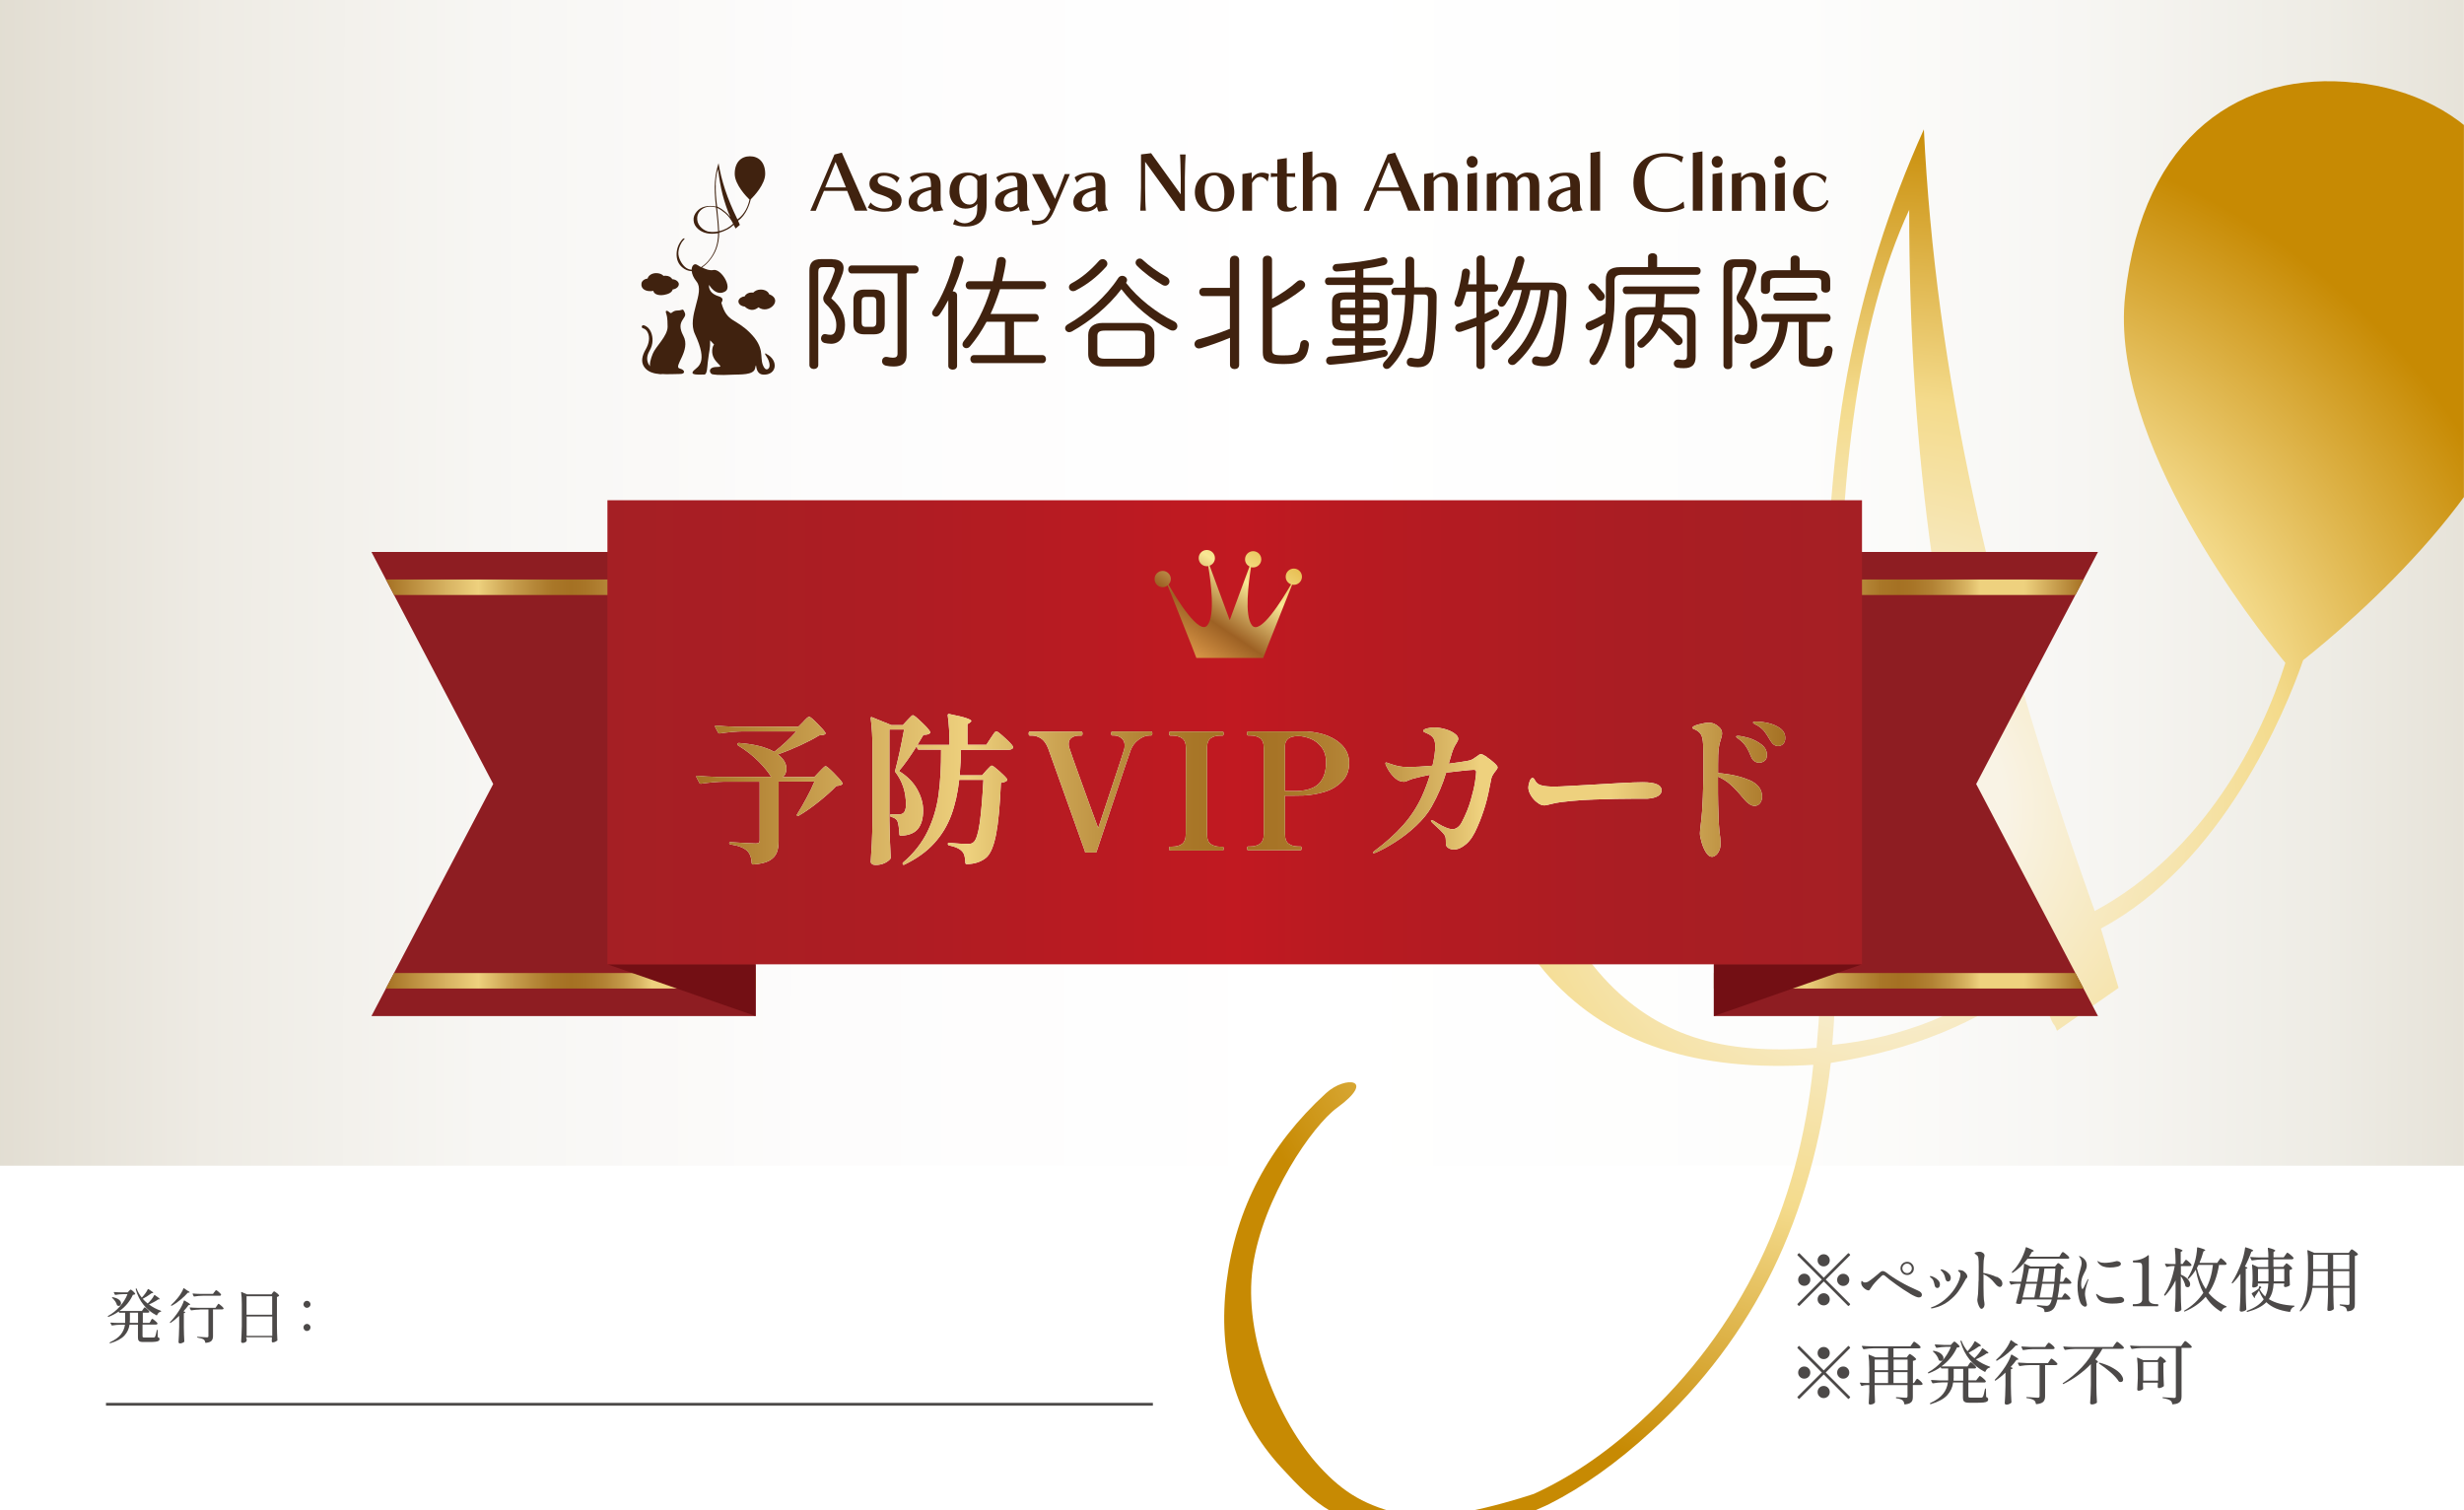
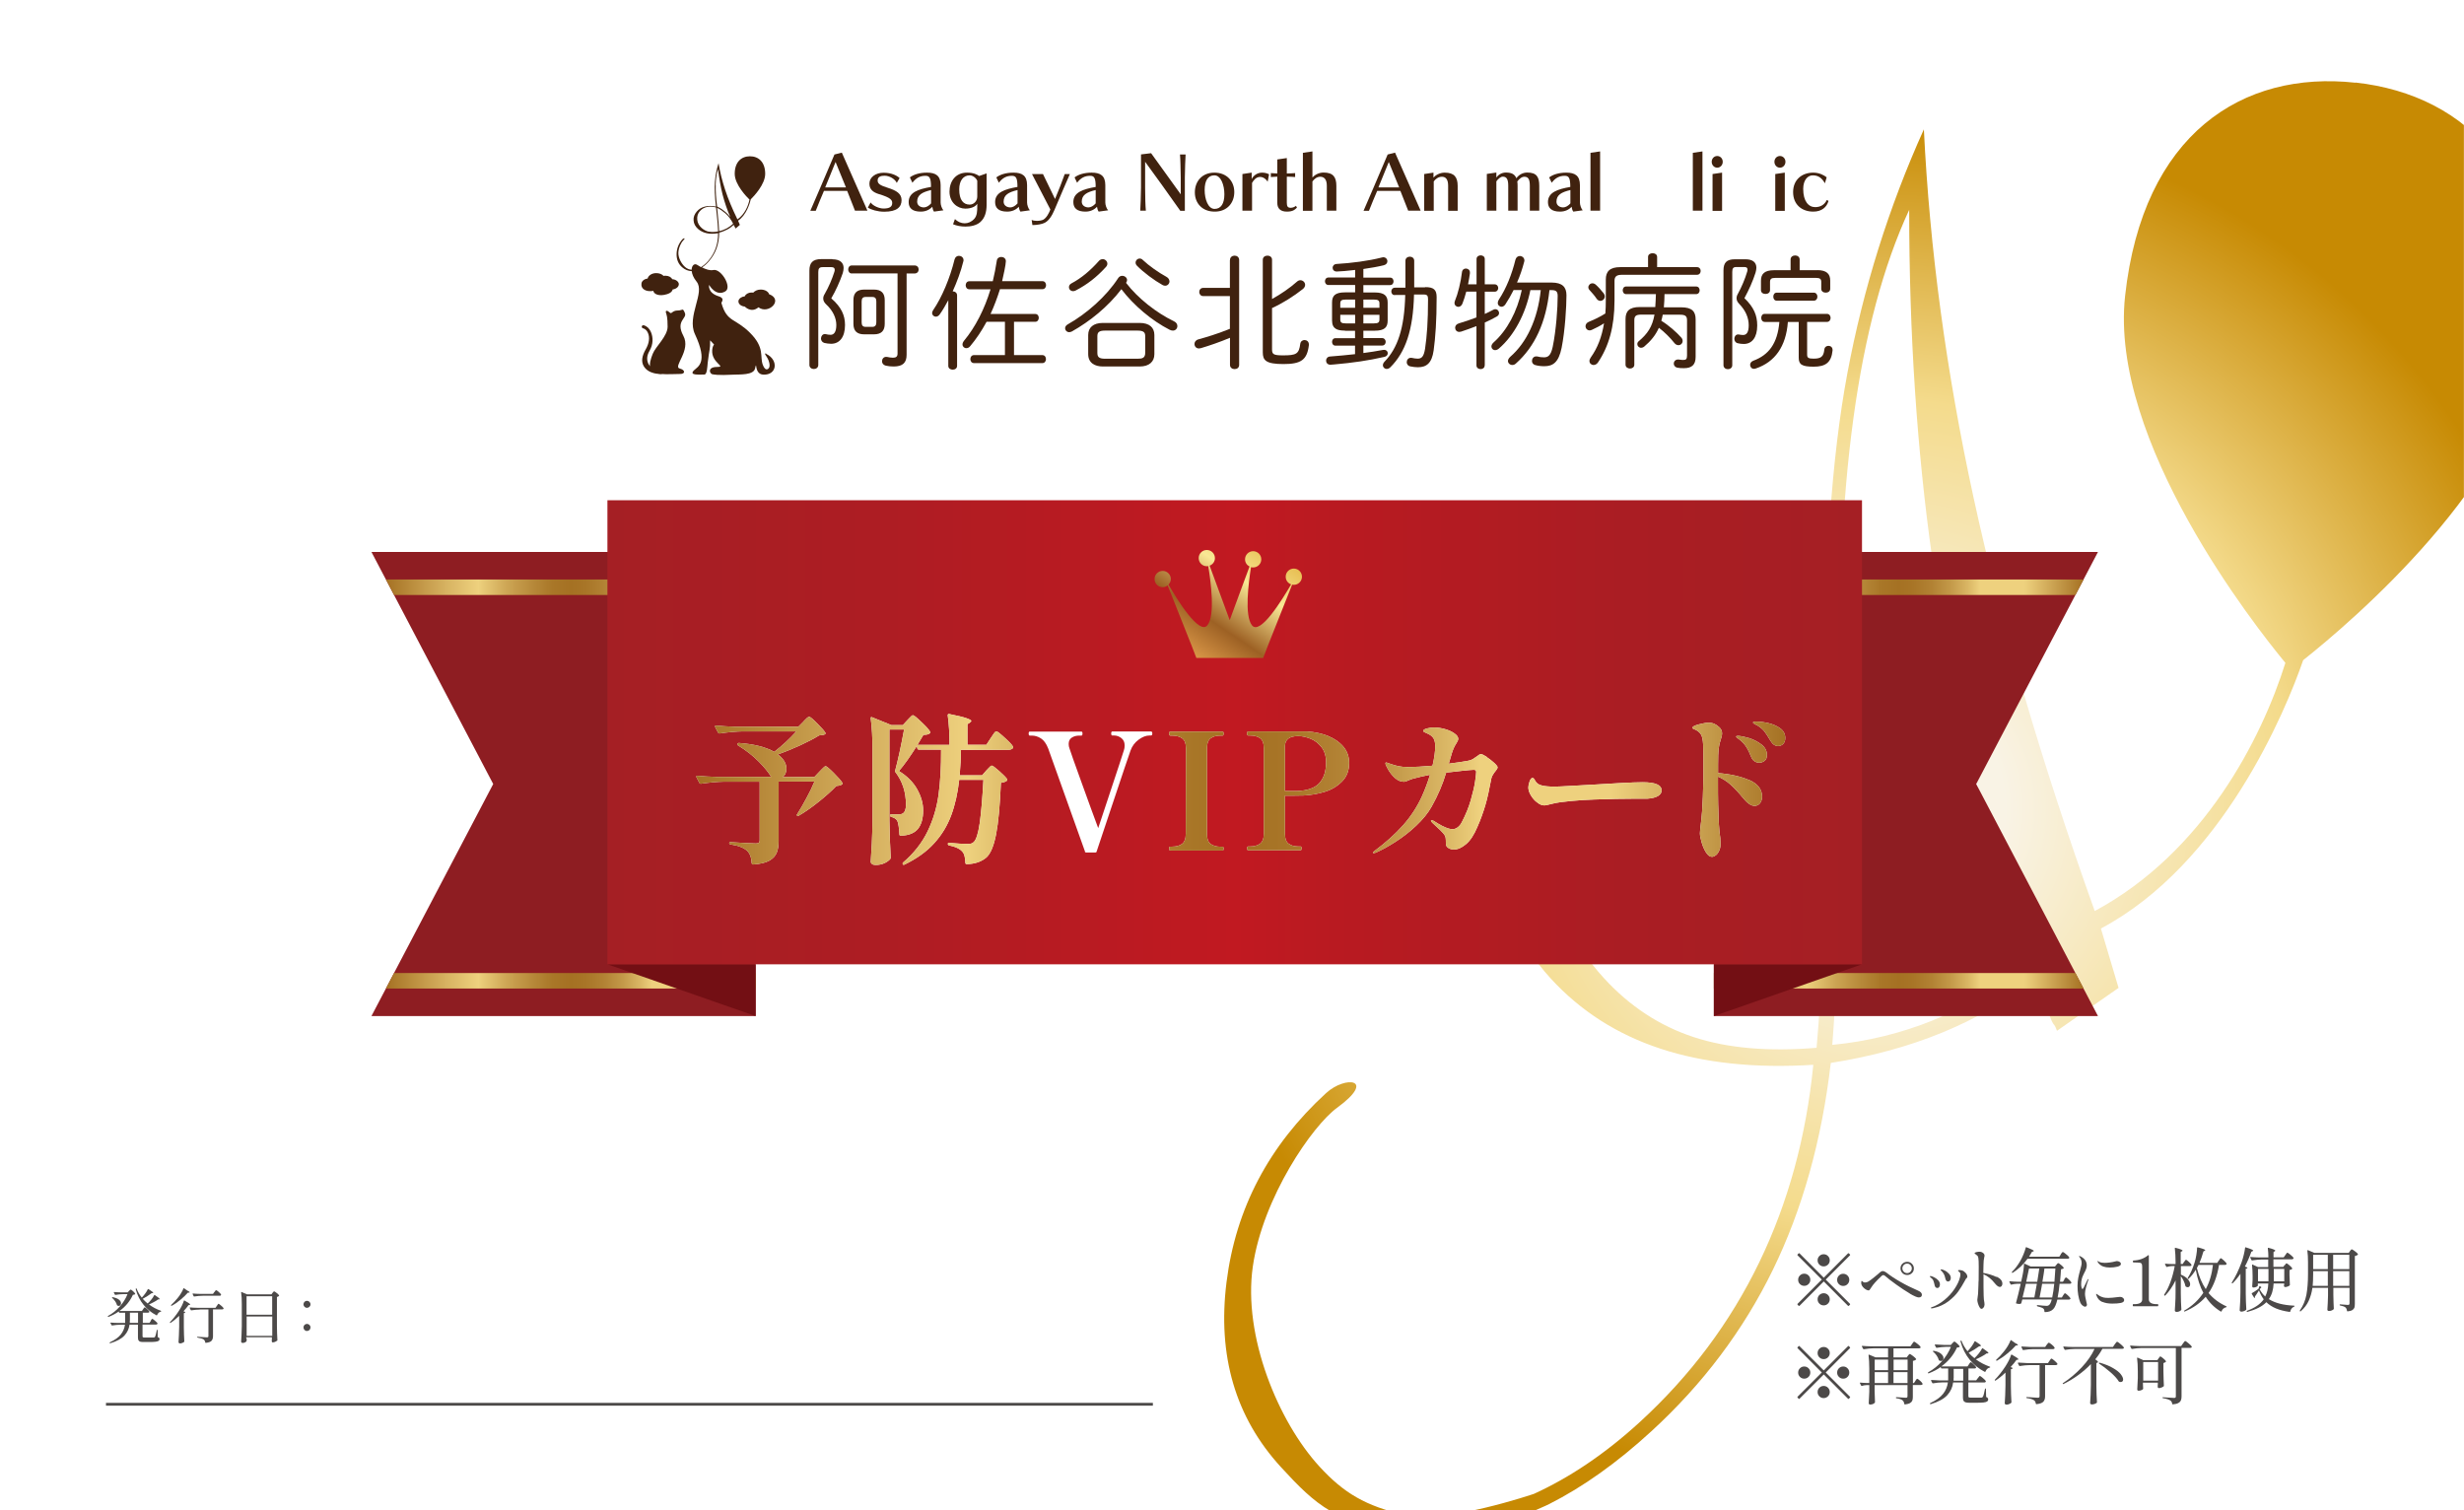
<svg xmlns="http://www.w3.org/2000/svg" xmlns:xlink="http://www.w3.org/1999/xlink" viewBox="0 0 263.63 161.57">
  <defs>
    <linearGradient id="_名称未設定グラデーション_56" x1="-30.51" y1="62.19" x2="297.78" y2="62.53" gradientUnits="userSpaceOnUse">
      <stop offset="0" stop-color="#cec6b2" />
      <stop offset="0" stop-color="#cfc7b3" />
      <stop offset=".08" stop-color="#e0dbcf" />
      <stop offset=".16" stop-color="#eeebe4" />
      <stop offset=".25" stop-color="#f7f6f3" />
      <stop offset=".36" stop-color="#fdfcfc" />
      <stop offset=".52" stop-color="#fff" />
      <stop offset=".68" stop-color="#fdfdfc" />
      <stop offset=".77" stop-color="#f7f6f3" />
      <stop offset=".85" stop-color="#eeece5" />
      <stop offset=".93" stop-color="#e1dcd0" />
      <stop offset=".99" stop-color="#d0c9b6" />
      <stop offset="1" stop-color="#cec6b2" />
    </linearGradient>
    <clipPath id="clippath">
      <rect x="0" width="263.62" height="161.57" style="fill:none;" />
    </clipPath>
    <radialGradient id="_真ちゅう_円形_" cx="201.19" cy="86.47" fx="201.19" fy="86.47" r="74.09" gradientUnits="userSpaceOnUse">
      <stop offset=".18" stop-color="#f9f3e5" />
      <stop offset=".59" stop-color="#f4db8c" />
      <stop offset="1" stop-color="#c78a03" />
    </radialGradient>
    <linearGradient id="_新規グラデーションスウォッチ_2" x1="41.29" y1="104.93" x2="80.85" y2="104.93" gradientUnits="userSpaceOnUse">
      <stop offset="0" stop-color="#a57123" />
      <stop offset=".16" stop-color="#d6b160" />
      <stop offset=".25" stop-color="#eed17e" />
      <stop offset=".26" stop-color="#e9cb78" />
      <stop offset=".33" stop-color="#cca453" />
      <stop offset=".4" stop-color="#b68839" />
      <stop offset=".45" stop-color="#a97728" />
      <stop offset=".5" stop-color="#a57123" />
      <stop offset=".54" stop-color="#a87527" />
      <stop offset=".59" stop-color="#b28234" />
      <stop offset=".64" stop-color="#c39949" />
      <stop offset=".69" stop-color="#dbb866" />
      <stop offset=".72" stop-color="#eed17e" />
      <stop offset=".84" stop-color="#eed17e" />
      <stop offset="1" stop-color="#a57123" />
    </linearGradient>
    <linearGradient id="_新規グラデーションスウォッチ_2-2" y1="62.83" y2="62.83" xlink:href="#_新規グラデーションスウォッチ_2" />
    <linearGradient id="_新規グラデーションスウォッチ_2-3" x1="183.37" x2="222.93" xlink:href="#_新規グラデーションスウォッチ_2" />
    <linearGradient id="_新規グラデーションスウォッチ_2-4" x1="183.37" y1="62.83" x2="222.93" y2="62.83" xlink:href="#_新規グラデーションスウォッチ_2" />
    <linearGradient id="linear-gradient" x1="64.99" y1="78.35" x2="199.22" y2="78.35" gradientUnits="userSpaceOnUse">
      <stop offset="0" stop-color="#a51f24" />
      <stop offset=".21" stop-color="#ad1d23" />
      <stop offset=".5" stop-color="#c11921" />
      <stop offset=".58" stop-color="#b91a21" />
      <stop offset=".81" stop-color="#aa1d23" />
      <stop offset="1" stop-color="#a51f24" />
    </linearGradient>
    <linearGradient id="_新規グラデーションスウォッチ_2-5" x1="74.47" y1="84.45" x2="191.01" y2="84.45" xlink:href="#_新規グラデーションスウォッチ_2" />
    <linearGradient id="_新規グラデーションスウォッチ_2-6" x1="74.47" y1="84.45" x2="191.01" y2="84.45" xlink:href="#_新規グラデーションスウォッチ_2" />
    <linearGradient id="_新規グラデーションスウォッチ_2-7" x1="74.47" y1="84.45" x2="191.01" y2="84.45" xlink:href="#_新規グラデーションスウォッチ_2" />
    <linearGradient id="_新規グラデーションスウォッチ_2-8" x1="74.47" y1="84.45" x2="191.01" y2="84.45" xlink:href="#_新規グラデーションスウォッチ_2" />
    <linearGradient id="_新規グラデーションスウォッチ_2-9" x1="74.47" y1="84.45" x2="191.01" y2="84.45" xlink:href="#_新規グラデーションスウォッチ_2" />
    <linearGradient id="_新規グラデーションスウォッチ_2-10" x1="74.47" y1="84.45" x2="191.01" y2="84.45" xlink:href="#_新規グラデーションスウォッチ_2" />
    <linearGradient id="_新規グラデーションスウォッチ_2-11" x1="74.47" y1="84.45" x2="191.01" y2="84.45" xlink:href="#_新規グラデーションスウォッチ_2" />
    <linearGradient id="_新規グラデーションスウォッチ_2-12" x1="74.47" y1="84.45" x2="191.01" y2="84.45" xlink:href="#_新規グラデーションスウォッチ_2" />
    <linearGradient id="linear-gradient-2" x1="135.08" y1="57.61" x2="122.13" y2="76.61" gradientUnits="userSpaceOnUse">
      <stop offset="0" stop-color="#e5b94a" />
      <stop offset=".12" stop-color="#f0d475" />
      <stop offset=".21" stop-color="#f9e895" />
      <stop offset=".45" stop-color="#9d6124" />
      <stop offset=".67" stop-color="#e5a14e" />
      <stop offset="1" stop-color="#e5b94a" />
    </linearGradient>
  </defs>
  <g style="isolation:isolate;">
    <g id="_レイヤー_2">
      <g id="_レイヤー_4">
        <rect width="263.63" height="161.57" style="fill:#fff;" />
      </g>
      <g id="Design_Layout">
-         <rect x="0" width="263.62" height="124.72" style="fill:url(#_名称未設定グラデーション_56);" />
        <g style="mix-blend-mode:multiply;">
          <g style="clip-path:url(#clippath);">
            <path d="M252.02,8.85c-12.09-1.33-22.75,5.47-24.65,22.81-1.71,15.58,13.95,35.39,17.15,39.26-2.54,8.08-8.7,20.25-20.4,26.55-5.71-15.97-10.03-30.71-12.96-44.21-2.93-13.51-4.7-26.65-5.32-39.42-3.76,8.33-6.48,17.02-8.18,26.07-1.7,9.06-2.52,20.94-2.45,35.63-5.62-1.85-10.89-2.4-15.8-1.66-4.91.74-9.06,2.67-12.46,5.78-3.78,3.46-5.79,7.53-6.02,12.19-.23,4.67,1.43,8.95,4.99,12.84,3.19,3.48,7.1,5.98,11.75,7.51,4.65,1.53,10.1,2.11,16.34,1.72-.76,7.69-2.69,14.75-5.8,21.17-3.11,6.42-7.36,12.1-12.75,17.04-3.81,3.49-7.59,5.98-11.33,7.69,0,0-9.48,3.24-13.75,2.28-4.27-.96-6.62-2.37-9.22-5.21-4.39-4.79-8.19-13.93-7.12-21.38,1.08-7.46,6.42-15.1,9-16.98,4.3-3.13.91-3.48-1.16-1.58-6.11,5.59-9.66,12.33-10.65,20.21-.99,7.88.95,14.48,5.81,19.79,3.79,4.14,5.98,6.06,13.19,7.11,7.2,1.04,15.53-3.15,15.53-3.15,3.62-1.83,7.26-4.42,10.92-7.78,5.5-5.04,9.84-10.8,13-17.27,3.16-6.47,5.23-13.85,6.2-22.14,4.31-.68,8.26-1.75,11.83-3.21,3.57-1.46,6.95-3.37,10.13-5.72.19.53.63,1.72,1.32,3.55.69,1.83.52.85.92,1.94l6.59-4.59-1.89-6.35c12.99-6.9,19.78-23.3,21.64-28.71,4.98-3.95,23.08-19.24,24.72-34.18,1.9-17.34-7.03-26.29-19.12-27.62ZM194.37,112.1c-5.15.43-9.54.05-13.18-1.15-3.64-1.2-6.84-3.3-9.6-6.32-3.44-3.75-5.16-8-5.18-12.74-.01-4.74,1.66-8.66,5.03-11.75,2.99-2.73,6.47-4.34,10.46-4.82,3.99-.48,8.4.19,13.24,2-.01,1.47,0,3.68.02,6.62.06,12.33-.2,21.72-.8,28.16ZM198.3,44.76c1.22-8.92,3.21-16.36,5.97-22.31,0,13.25.82,25.66,2.46,37.25,1.65,11.59,4.16,22.8,7.55,33.65-1.01-1.54-1.99-2.94-2.95-4.21-.96-1.26-1.91-2.42-2.86-3.46-1.78-1.94-3.64-3.71-5.58-5.31-1.94-1.6-3.94-2.99-5.99-4.19-.29-12.02.18-22.5,1.4-31.42ZM206.9,109.13c-3.49,1.41-7.11,2.3-10.86,2.66.45-5.39.68-13.44.71-24.14,0-4.28.03-7.5.07-9.66,1.82,1.05,3.61,2.32,5.37,3.8,1.76,1.48,3.52,3.18,5.27,5.1,2.13,2.33,3.99,4.81,5.57,7.44s2.98,5.58,4.21,8.84c-3.4,2.56-6.84,4.54-10.34,5.95Z" style="fill:url(#_真ちゅう_円形_);" />
          </g>
        </g>
        <polygon points="183.37 108.71 224.47 108.71 211.44 83.88 224.47 59.05 183.37 59.05 183.37 108.71" style="fill:#8e1d22;" />
        <polygon points="80.85 108.71 39.74 108.71 52.77 83.88 39.74 59.05 80.85 59.05 80.85 108.71" style="fill:#8e1d22;" />
        <polygon points="80.85 105.76 80.85 104.1 42.16 104.1 41.29 105.76 80.85 105.76" style="fill:url(#_新規グラデーションスウォッチ_2);" />
        <polygon points="42.16 63.66 80.85 63.66 80.85 62 41.29 62 42.16 63.66" style="fill:url(#_新規グラデーションスウォッチ_2-2);" />
        <polyline points="64.99 103.17 80.85 108.71 80.85 103.17" style="fill:#730f14;" />
        <polygon points="183.37 105.76 183.37 104.1 222.06 104.1 222.93 105.76 183.37 105.76" style="fill:url(#_新規グラデーションスウォッチ_2-3);" />
        <polygon points="222.06 63.66 183.37 63.66 183.37 62 222.93 62 222.06 63.66" style="fill:url(#_新規グラデーションスウォッチ_2-4);" />
        <polyline points="199.22 103.17 183.37 108.71 183.37 103.17" style="fill:#730f14;" />
        <rect x="64.99" y="53.52" width="134.23" height="49.65" style="fill:url(#linear-gradient);" />
        <path d="M16.11,141.32s.03-.05.06-.09c.03-.04.05-.07.07-.1s.04-.03.05-.03c.03,0,.13.06.28.19.15.13.24.22.28.28v.03s0,.06-.04.08c-.03.02-.07.03-.12.03h-1.44v1.24c0,.06.01.1.04.12.03.02.09.03.19.03h.98c.06-.01.1-.04.13-.08.05-.09.11-.33.19-.71.01-.03.03-.04.05-.04.03,0,.04.02.04.05v.73c.08.03.13.06.16.09.03.03.04.08.04.13,0,.08-.03.14-.09.18-.06.04-.17.08-.33.1-.16.02-.39.03-.69.03h-.59c-.17,0-.29-.01-.38-.04-.08-.03-.14-.08-.18-.15-.03-.07-.05-.17-.05-.3v-1.37h-.9c-.06.43-.23.82-.54,1.16s-.81.62-1.52.83h-.02s-.04,0-.05-.03h0s0-.03,0-.03c0-.02.01-.03.03-.04.54-.25.93-.53,1.17-.84s.39-.66.44-1.04h-.5c-.26,0-.56.03-.87.08h-.01s-.04-.01-.05-.03l-.12-.22v-.03s0-.03.04-.03c.23.02.49.04.77.04h.76v-.24s0-.85,0-.85h-.6s-.05-.01-.06-.04l-.02-.1c-.34.24-.7.43-1.1.58-.03.01-.06,0-.07-.02h0s-.01-.05.02-.08c.48-.26.9-.6,1.26-1.01.36-.41.64-.85.82-1.32h-.47c-.24,0-.52.03-.82.08h-.01s-.04-.01-.05-.03l-.11-.22v-.03s0-.03.04-.03c.23.02.49.04.77.04h.67l.14-.15s.05-.05.09-.09c.04-.04.07-.06.1-.06.03,0,.11.06.24.17.13.12.2.2.23.27.01.02,0,.04-.01.06-.02.02-.05.03-.09.04-.04,0-.09.02-.14.02-.32.7-.8,1.28-1.44,1.73h2.4l.13-.19s.04-.06.06-.09.04-.06.06-.08c.02-.02.03-.03.05-.03.03,0,.08.03.16.1.08.07.16.14.23.21s.11.13.11.16c0,.07-.06.1-.15.1h-.55v1.09h.71l.15-.21ZM11.99,138.83s0-.02,0-.03c.02-.02.04-.02.06-.02.31.06.53.15.68.27.15.12.22.25.22.39,0,.08-.02.15-.07.2-.05.05-.1.08-.17.08-.05,0-.1-.02-.16-.05-.02,0-.03-.03-.04-.05-.03-.13-.09-.26-.19-.4-.1-.14-.2-.26-.32-.36-.01,0-.02-.02-.02-.03ZM13.89,141.29c0,.11,0,.19,0,.24h.88v-1.09h-.87v.85ZM17.21,140.24s.04.03.04.04c0,.03-.02.05-.05.05-.17.04-.3.16-.39.36-.01.04-.04.05-.07.03-.54-.28-1.01-.65-1.38-1.12-.38-.46-.66-1.02-.84-1.67v-.02s0-.04.03-.05h0s.02-.02.03-.02c.02,0,.03.01.04.04.13.34.31.65.55.95.13-.13.25-.28.37-.44.12-.16.21-.31.27-.45.02-.03.05-.04.08-.02.34.21.51.35.51.4,0,.01-.02.02-.06.03h-.11c-.29.22-.61.42-.96.61.15.17.33.34.53.5.14-.13.27-.27.4-.43.13-.16.23-.31.29-.45.02-.03.05-.04.08-.02.34.23.52.37.52.43,0,.01-.02.02-.06.03h-.11c-.11.09-.26.18-.43.27-.18.1-.36.19-.55.27.37.28.8.51,1.28.68Z" style="fill:#4c4948;" />
        <path d="M19.18,140.77c-.31.3-.61.55-.92.76-.03.02-.05.02-.07-.01-.02-.02-.02-.04,0-.07.34-.35.66-.75.96-1.22.11-.17.22-.35.31-.54.09-.19.16-.36.21-.52.01-.04.04-.05.07-.03.41.23.61.37.61.43,0,.02-.02.03-.06.04l-.12.02c-.12.18-.3.4-.54.66l.15.06s.03.02.04.03,0,.02,0,.04c-.03.03-.08.06-.15.07v1.56c0,.53.03,1.02.05,1.46,0,.03,0,.05-.03.06-.05.04-.11.08-.19.11-.08.03-.16.05-.23.05-.05,0-.09-.01-.12-.04-.03-.03-.05-.06-.05-.09.02-.25.03-.49.04-.73.01-.24.02-.54.03-.93v-1.17ZM19.69,137.83l.33.23c.18.09.27.16.27.2,0,.02-.03.04-.08.04h-.11c-.21.25-.47.49-.78.75-.31.26-.62.48-.94.65-.03.01-.05,0-.07-.01-.02-.03-.02-.05,0-.07.24-.22.47-.47.7-.75.13-.15.25-.32.36-.51.11-.18.2-.36.26-.51.01-.04.04-.05.07-.03ZM21.38,140.11c-.27,0-.58.03-.91.08h-.02s-.03-.01-.04-.03l-.11-.22s0-.01,0-.03c0-.02.01-.03.04-.03.23.02.49.04.78.04h1.94l.14-.21s.04-.06.07-.1c.03-.04.05-.07.06-.09s.03-.03.05-.03c.03,0,.12.06.27.19.15.13.24.22.27.28,0,.02,0,.04,0,.06-.03.05-.08.07-.15.07h-.98v2.86c0,.21-.05.38-.16.5-.11.12-.31.19-.62.22h-.01s-.04-.02-.04-.04c-.02-.15-.08-.25-.17-.32-.12-.08-.34-.15-.65-.2-.03,0-.05-.03-.05-.05,0-.04.02-.05.05-.04.57.04.91.06.99.06.06,0,.11-.01.13-.03.03-.02.04-.06.04-.11v-2.84h-.91ZM22.94,138.24s.03-.05.06-.09.05-.07.07-.09c.02-.02.04-.03.05-.03.04,0,.13.06.27.18.14.12.23.22.26.28v.03s0,.06-.04.08c-.03.02-.07.03-.12.03h-1.8c-.27,0-.58.03-.91.08h-.02s-.03-.01-.04-.03l-.11-.23s0-.01,0-.03c0-.02.01-.03.04-.03.23.02.49.04.78.04h1.36l.14-.2Z" style="fill:#4c4948;" />
        <path d="M26.39,143.22c0,.05,0,.09,0,.12s0,.05,0,.07v.03c0,.05-.04.1-.13.16-.09.05-.19.08-.29.08-.05,0-.09-.01-.12-.04-.03-.03-.05-.05-.05-.09.02-.25.03-.49.04-.73s.02-.54.03-.93v-2.38c0-.5-.02-.91-.07-1.24h0s0-.04.01-.04c0,0,.02,0,.04,0l.57.25h2.62l.12-.16s.04-.05.08-.1c.04-.04.07-.06.09-.06.04,0,.13.06.27.17.14.11.23.2.26.26.01.02,0,.04-.01.06-.06.06-.13.09-.22.11v3.16c0,.53.03,1.02.05,1.46,0,.03,0,.05-.03.06-.05.04-.12.08-.21.12-.1.04-.18.06-.26.06-.06,0-.09-.03-.1-.1,0-.03,0-.05,0-.06,0-.02,0-.05,0-.08s0-.07.01-.12v-.19h-2.74v.13ZM29.12,140.66v-1.98h-2.74v1.98h2.74ZM26.39,140.85v2.07h2.74v-2.07h-2.74Z" style="fill:#4c4948;" />
        <path d="M32.58,139.81c-.07-.07-.11-.16-.11-.26s.04-.2.11-.27.16-.11.26-.11.2.04.27.11.11.16.11.27-.04.19-.11.26-.16.11-.27.11-.19-.04-.26-.11ZM32.58,142.29c-.07-.07-.11-.16-.11-.27s.04-.2.11-.27.16-.11.26-.11.2.04.27.11.11.16.11.27-.04.2-.11.27-.16.11-.27.11-.19-.04-.26-.11Z" style="fill:#4c4948;" />
        <path d="M69.91,31.11c0,.26.4.57,1.14.44.46-.08.85-.26.92-.58.38-.05.66-.29.66-.57,0,0,0,0,0,0,0,0,0,0,0,0,0,0,0,0,0,0,0-.03,0-.05-.01-.08,0,0,0,0,0,0-.07-.24-.35-.43-.7-.45-.1-.22-.38-.37-.72-.37-.07,0-.14,0-.2.02-.17-.19-.47-.3-.79-.3-.47,0-.85.26-.92.58-.38.05-.66.29-.66.57,0,0,0,0,0,0,0,0,0,0,0,0-.07.49.42.9,1.29.75Z" style="fill:#40220f;" />
        <path d="M82.31,31.52c-.08-.32-.47-.55-.94-.54-.32,0-.61.14-.78.33-.07-.01-.13-.02-.2-.01-.34,0-.62.18-.7.4-.35.04-.62.23-.68.48,0,0,0,0,0,0,0,.03,0,.05,0,.08,0,0,0,0,0,0,0,0,0,0,0,0,0,0,0,0,0,0,0,.28.3.51.68.54,0,0,.67.74,1.46.08,1.08.8,2.68-.79,1.18-1.39Z" style="fill:#40220f;" />
        <path d="M71.25,33.44c-.08-.29.2-.21.41,0s.25-.22.84-.22.52-.34.78.27c.25.6-1.03.83-.17,2.43.86,1.59-1.15,3.32-.38,3.51.61.15.6.58.06.58-.62,0-1.34.06-2.08,0-1.44-.11-1.32-1.05-.87-2.16.3-.77,1.59-1.88,1.59-2.9s-.1-1.24-.18-1.5Z" style="fill:#40220f;" />
        <path d="M70.72,40.01c.09,0,.16-.07.17-.16,0-.09-.19-.08-.16-.17.16-.57-.97-.05-1.33-.71-.19-.35-.26-.83.09-1.43.42-.71.4-1.45.15-2.03-.16-.37-.44-.63-.77-.71-.09-.02-.18.03-.2.12-.02.09.03.18.12.2.23.06.43.24.54.51.21.49.12,1.12-.24,1.74-.41.71-.49,1.29-.24,1.76.51.94,1.81.88,1.87.88,0,0,0,0,0,0Z" style="fill:#40220f;" />
        <path d="M81.95,37.81c-.35,0,.39.47.39,1.31,0,.36-.44.72-.73-.1-.33-.9.24-1.81-1.36-3.41s-2.46-1.1-3.06-3.18c-.09-.03.48-.49-.3-.73-1.22-.38-1.02-1.22-1.02-1.22,0,0,.72,1.31,1.74.69.75-.45-.47-2.47-1.3-2.28-.35.08-.8-.08-1.2-.28.25-.16.5-.38.74-.66.36-.42.64-.88.82-1.38.18-.5.27-1.06.28-1.68.31-.08.59-.2.85-.33s.48-.3.7-.5c.02.04.06.12.13.25s.05.06.08.14l.45-.39-.19-.45c.9-.61,1.27-1.88,1.36-2.29.34-.33,1.54-1.6,1.54-2.72,0-1.29-.73-1.88-1.63-1.88s-1.63.59-1.63,1.88c0,1.16,1.31,2.5,1.58,2.75-.12.62-.48,1.56-1.29,2.12-.55-1.13-.99-2.18-1.31-3.15-.32-.97-.56-1.93-.71-2.86-.21.64-.34,1.31-.39,1.99-.05.68-.02,1.56.11,2.65-.43-.09-.82-.09-1.18,0s-.65.27-.87.53c-.25.29-.37.6-.34.95.02.35.18.65.47.91.26.23.57.38.93.46.36.08.76.07,1.22,0,0,.57-.08,1.11-.26,1.61-.18.5-.44.95-.8,1.36-.25.29-.51.5-.77.66-.15-.08-.29-.17-.42-.25-.28-.18-.57.07-.58.53-.27-.02-.51-.12-.72-.31-.36-.32-.72-.96-.7-1.52.02-.56.35-1.16.53-1.32.29-.27.04-.26-.1-.11-.4.46-.61.99-.62,1.58s.19,1.06.59,1.41c.31.27.66.41,1.03.42.03.31.18.7.52,1.12.94,1.15-1.07,3.71-.18,5.61,1.45,3.1.31,3.47-.11,3.89-.54.54.52.44,1.12.44.29,0,.31-.77.36-1.26.19-1.63.26-1.29.26-2.4,0,0,.18.2.42.45-.11.13-.18.33-.2.6-.1,1.39,1.59,1.8.5,1.8s-.76.82-.4.79c0,0,.42.13,2.25.03.61-.03,2.06.06,2.23-.64.26-1.07-.15.6.89.64,1.48.06,1.65-1.57.31-2.22ZM77.72,24.45c-.25.13-.51.23-.78.28-.01-.4-.06-1-.14-1.78-.03-.32-.06-.55-.07-.71.14.06.28.14.43.24.14.1.29.21.43.33.18.15.33.32.47.5s.26.39.38.62c-.23.22-.47.39-.71.52ZM76.57,19.78c.02-.67.1-1.23.26-1.69.11.98.27,1.88.48,2.72.22.84.49,1.65.83,2.42-.09-.11-.17-.2-.25-.29-.08-.09-.16-.16-.24-.23-.15-.13-.3-.24-.45-.35-.16-.1-.31-.19-.47-.26-.12-.88-.17-1.66-.15-2.33ZM75.84,24.79c-.28-.06-.53-.19-.76-.39-.28-.25-.45-.55-.48-.9s.05-.65.28-.91c.2-.23.44-.37.73-.44.29-.07.62-.05.99.04.01.11.03.27.06.49.1.91.16,1.6.17,2.08-.38.07-.7.08-.98.02Z" style="fill:#40220f;" />
        <path d="M91.48,22.55l-.84-2.13h-2.48c-.23.52-.67,1.59-.88,2.13h-.58c.46-1.06,1.79-4.14,2.58-6.02l.79-.2,2.74,6.21h-1.33ZM89.4,17.33l-1.11,2.72h2.22l-1.11-2.72Z" style="fill:#40220f;" />
        <path d="M95.95,19.57c-.19-.42-.78-.77-1.31-.77-.37,0-.74.09-.74.51,0,.35.28.53,1.08.78.93.29,1.48.63,1.48,1.32,0,.75-.51,1.24-1.85,1.24-.72,0-1.4-.21-1.76-.44l.3-.55c.27.39.95.65,1.38.65.66,0,.93-.2.93-.59,0-.31-.14-.57-1.41-.95-.67-.2-1.03-.53-1.03-1.13,0-.66.64-1.16,1.52-1.16s1.46.33,1.71.57l-.31.53Z" style="fill:#40220f;" />
        <path d="M99.93,22.64c-.09-.11-.16-.35-.18-.52-.29.32-.71.52-1.24.52-.91,0-1.29-.39-1.29-1.02,0-1.04,1.03-1.38,2.39-1.62,0-.94-.14-1.19-.59-1.19-.58,0-1,.22-1.4.74l-.27-.57c.41-.31,1.04-.51,1.83-.51.94,0,1.46.33,1.46,1.34v1.86c0,.25.13.66.3.83l-1.01.14ZM99.63,20.33c-.98.23-1.5.53-1.5,1.25,0,.39.34.61.72.61.25,0,.55-.17.77-.43v-1.43Z" style="fill:#40220f;" />
        <path d="M104.55,21.81c-.2.33-.7.51-1.27.51-.82,0-1.69-.64-1.69-1.82,0-1.09.64-2.03,1.87-2.03.71,0,1.08.2,1.3.36l.8-.28v3.36c0,.8-.2,1.44-.7,1.87-.39.33-.98.46-1.56.46-.48,0-.96-.09-1.33-.25l.2-.55c.3.29.67.45,1.04.45s.73-.15,1.03-.48c.3-.33.32-.81.32-1.35v-.24ZM104.56,19.34c-.13-.32-.5-.58-.81-.58-.7,0-1.12.59-1.12,1.5,0,1.14.44,1.63,1.12,1.63.42,0,.81-.36.81-.86v-1.69Z" style="fill:#40220f;" />
        <path d="M109.18,22.64c-.09-.11-.16-.35-.18-.52-.29.32-.71.52-1.24.52-.91,0-1.29-.39-1.29-1.02,0-1.04,1.03-1.38,2.39-1.62,0-.94-.14-1.19-.59-1.19-.58,0-1,.22-1.4.74l-.27-.57c.41-.31,1.04-.51,1.83-.51.94,0,1.46.33,1.46,1.34v1.86c0,.25.13.66.3.83l-1.01.14ZM108.88,20.33c-.98.23-1.5.53-1.5,1.25,0,.39.34.61.72.61.25,0,.55-.17.77-.43v-1.43Z" style="fill:#40220f;" />
        <path d="M110.42,18.62h1.17l1.29,2.67c.31-.72.85-2.11,1.04-2.67h.55c-.3.67-1.06,2.45-1.65,3.84-.26.61-.59,1.15-1.05,1.38-.28.14-.81.24-1.31.24l-.08-.55c.15.07.36.1.56.1.27,0,.52-.05.67-.12.36-.19.63-.72.77-1.1l-1.96-3.78Z" style="fill:#40220f;" />
        <path d="M117.55,22.64c-.09-.11-.16-.35-.18-.52-.29.32-.71.52-1.24.52-.91,0-1.29-.39-1.29-1.02,0-1.04,1.03-1.38,2.39-1.62,0-.94-.14-1.19-.59-1.19-.58,0-1,.22-1.4.74l-.27-.57c.41-.31,1.04-.51,1.83-.51.94,0,1.46.33,1.46,1.34v1.86c0,.25.13.66.3.83l-1.01.14ZM117.24,20.33c-.98.23-1.5.53-1.5,1.25,0,.39.34.61.72.61.25,0,.55-.17.77-.43v-1.43Z" style="fill:#40220f;" />
        <path d="M126.28,22.55c-.72-1.04-3.14-4.41-3.76-5.24v2.75c0,.97.03,2,.08,2.48h-.6c.03-.5.07-1.51.08-2.47,0-.46,0-1.01,0-1.53,0-1.05,0-2.02,0-2.02l1.08-.13c.68.93,2.59,3.58,3.17,4.4v-1.78c-.02-.97-.03-2-.08-2.48h.6c-.03.51-.07,1.51-.08,2.47v3.55h-.49Z" style="fill:#40220f;" />
        <path d="M129.96,22.64c-1.33,0-2.12-.9-2.12-2.06s.76-2.11,2.09-2.11,2.13.92,2.13,2.08-.77,2.09-2.09,2.09ZM131,20.79c0-.99-.37-2.03-1.07-2.03s-1.04.58-1.04,1.57.37,2.02,1.06,2.02,1.05-.57,1.05-1.56Z" style="fill:#40220f;" />
        <path d="M132.93,22.55v-3.93l.99-.15v.7c.1-.26.5-.7,1.11-.7.35,0,.61.1.75.18l-.15.79c-.14-.24-.45-.51-.81-.51-.42,0-.68.33-.86.64v2.97h-1.02Z" style="fill:#40220f;" />
        <path d="M138.77,22.21c-.24.23-.44.43-1.08.43s-1.03-.29-1.03-.94v-2.8c-.18,0-.5.02-.69.04v-.42c.18.02.52.04.69.04v-1.5l1.02-.15v1.65c.24,0,.65-.02.89-.04v.42c-.23-.02-.6-.04-.89-.04v2.79c0,.39.1.54.42.54.2,0,.42-.09.56-.21l.11.2Z" style="fill:#40220f;" />
        <path d="M141.96,22.55v-2.68c0-.69-.29-.96-.7-.96-.37,0-.64.24-.84.5v3.14h-1.02v-6.2l1.02-.15v2.79c.21-.24.64-.53,1.19-.53,1.03,0,1.37.49,1.37,1.42v2.66h-1.02Z" style="fill:#40220f;" />
        <path d="M150.67,22.55l-.84-2.13h-2.48c-.23.52-.67,1.59-.88,2.13h-.58c.46-1.06,1.79-4.14,2.58-6.02l.79-.2,2.74,6.21h-1.33ZM148.59,17.33l-1.11,2.72h2.22l-1.11-2.72Z" style="fill:#40220f;" />
        <path d="M154.94,22.55v-2.68c0-.69-.26-.96-.67-.96-.37,0-.68.24-.87.5v3.14h-1.02v-3.93l.99-.15v.53c.21-.24.65-.53,1.2-.53,1.03,0,1.39.49,1.39,1.42v2.66h-1.02Z" style="fill:#40220f;" />
-         <path d="M156.92,17.31c0-.35.26-.62.59-.62s.59.27.59.62-.26.63-.59.63-.59-.28-.59-.63ZM157.01,22.55v-3.93l1.02-.15v4.09h-1.02Z" style="fill:#40220f;" />
        <path d="M163.68,22.55v-2.68c0-.69-.17-.96-.58-.96-.31,0-.56.25-.76.5.02.14.03.3.03.47v2.66h-1v-2.68c0-.69-.18-.96-.58-.96-.24,0-.5.24-.69.5v3.14h-1.02v-3.93l1.02-.15v.53c.17-.24.52-.53,1.01-.53.66,0,.96.2,1.13.61.26-.37.69-.61,1.17-.61,1.01,0,1.28.49,1.28,1.42v2.66h-1.02Z" style="fill:#40220f;" />
        <path d="M168.33,22.64c-.09-.11-.16-.35-.18-.52-.29.32-.71.52-1.24.52-.91,0-1.29-.39-1.29-1.02,0-1.04,1.03-1.38,2.39-1.62,0-.94-.14-1.19-.59-1.19-.58,0-1,.22-1.4.74l-.27-.57c.41-.31,1.04-.51,1.83-.51.94,0,1.46.33,1.46,1.34v1.86c0,.25.13.66.3.83l-1.01.14ZM168.03,20.33c-.98.23-1.5.53-1.5,1.25,0,.39.34.61.72.61.25,0,.55-.17.77-.43v-1.43Z" style="fill:#40220f;" />
        <path d="M170.17,22.55v-6.2l1.03-.15v6.34h-1.03Z" style="fill:#40220f;" />
-         <path d="M180.21,22.24c-.37.21-1.25.45-1.91.45-2.1,0-3.54-.87-3.54-3.13s1.69-3.17,3.36-3.17c.82,0,1.46.19,1.98.38l-.18.63c-.52-.48-1.04-.65-1.77-.65-1.2,0-2.21.65-2.21,2.52,0,2.18.91,3.06,2.32,3.06.77,0,1.34-.33,1.87-.77l.08.68Z" style="fill:#40220f;" />
        <path d="M181.12,22.55v-6.2l1.03-.15v6.34h-1.03Z" style="fill:#40220f;" />
        <path d="M183.14,17.31c0-.35.26-.62.59-.62s.59.27.59.62-.26.63-.59.63-.59-.28-.59-.63ZM183.23,22.55v-3.93l1.02-.15v4.09h-1.02Z" style="fill:#40220f;" />
-         <path d="M187.86,22.55v-2.68c0-.69-.26-.96-.67-.96-.37,0-.68.24-.87.5v3.14h-1.02v-3.93l.99-.15v.53c.21-.24.65-.53,1.2-.53,1.03,0,1.39.49,1.39,1.42v2.66h-1.02Z" style="fill:#40220f;" />
        <path d="M189.85,17.31c0-.35.26-.62.59-.62s.59.27.59.62-.26.63-.59.63-.59-.28-.59-.63ZM189.94,22.55v-3.93l1.02-.15v4.09h-1.02Z" style="fill:#40220f;" />
        <path d="M195.63,21.52c-.18.63-.71,1.12-1.62,1.12-1.24,0-2.16-.76-2.16-2.09s.95-2.08,2.16-2.08c.65,0,1.17.29,1.43.5l-.19.64c-.32-.58-.72-.85-1.3-.85-.53,0-1.02.49-1.02,1.45,0,1.33.57,1.95,1.28,1.95.54,0,.99-.23,1.25-.77l.18.11Z" style="fill:#40220f;" />
        <path d="M89.06,27.74c.79,0,1.2.35,1.2.93,0,.16-.03.35-.09.55-.31.91-.76,1.9-1.23,2.7,1.07.93,1.47,1.8,1.47,2.85,0,1.31-.59,2.01-1.49,2.01-.25,0-.49-.04-.72-.09-.24-.07-.36-.27-.36-.47,0-.24.16-.48.41-.48.03,0,.07,0,.11.01.16.04.31.07.51.07.36,0,.61-.31.61-1.05s-.35-1.52-1.08-2.2c-.21-.2-.32-.4-.32-.63,0-.15.04-.31.15-.48.44-.76.81-1.64,1.04-2.37.03-.08.04-.16.04-.23,0-.2-.13-.28-.37-.28h-.92c-.36,0-.47.15-.47.52v9.95c0,.28-.24.43-.47.43-.24,0-.48-.15-.48-.43v-10.1c0-.83.35-1.23,1.27-1.23h1.2ZM91.14,29.26c-.25,0-.39-.21-.39-.43s.13-.43.39-.43h6.71c.29,0,.44.21.44.43s-.15.43-.44.43h-.85v8.7c0,.85-.41,1.25-1.39,1.25-.32,0-.55-.03-.84-.09-.28-.07-.4-.27-.4-.47,0-.24.16-.47.44-.47.04,0,.08,0,.12.01.19.04.39.08.61.08.33,0,.49-.12.49-.44v-8.58h-4.9ZM92.47,35.77c-.77,0-1.16-.35-1.16-1.13v-2.53c0-.75.36-1.13,1.16-1.13h1.03c.8,0,1.16.39,1.16,1.13v2.53c0,.75-.36,1.13-1.16,1.13h-1.03ZM93.33,34.97c.32,0,.43-.19.43-.48v-2.24c0-.32-.12-.48-.43-.48h-.71c-.31,0-.43.16-.43.48v2.24c0,.32.12.48.43.48h.71Z" style="fill:#40220f;" />
        <path d="M101.46,32.12c-.31.57-.61,1.09-.92,1.52-.12.17-.28.24-.41.24-.21,0-.4-.16-.4-.39,0-.09.03-.2.11-.31.93-1.35,1.81-3.45,2.29-5.42.07-.27.27-.39.47-.39.24,0,.49.17.49.47,0,.05-.01.11-.03.16-.25,1.03-.67,2.15-1.13,3.17.24,0,.47.15.47.43v7.54c0,.28-.23.41-.47.41-.23,0-.47-.13-.47-.41v-7.02ZM105.55,34.44c-.52.96-1.11,1.84-1.75,2.6-.13.16-.28.21-.41.21-.23,0-.41-.17-.41-.4,0-.12.05-.25.16-.39,1.23-1.48,2.2-3.4,2.84-5.51h-2.26c-.27,0-.4-.21-.4-.43s.13-.43.4-.43h2.5c.17-.72.32-1.45.43-2.2.04-.28.25-.4.48-.4.24,0,.49.16.49.45,0,.35-.27,1.6-.4,2.14h4.3c.27,0,.4.21.4.43s-.13.43-.4.43h-4.53c-.29.91-.61,1.79-1.01,2.65h4.77c.27,0,.39.21.39.41,0,.21-.12.43-.39.43h-2.26v3.56h3.02c.27,0,.4.21.4.43s-.13.43-.4.43h-7.29c-.27,0-.4-.21-.4-.43s.13-.43.4-.43h3.3v-3.56h-1.97Z" style="fill:#40220f;" />
        <path d="M120.47,30.25c1.28,1.67,3.26,3.22,5.13,4.12.27.12.37.33.37.52,0,.25-.19.48-.48.48-.11,0-.23-.03-.35-.09-1.9-.97-3.86-2.62-5.16-4.34-1.44,1.89-3.37,3.44-5.29,4.52-.11.05-.2.08-.29.08-.25,0-.44-.2-.44-.43,0-.13.08-.29.27-.4,2.04-1.15,4.14-3,5.41-4.96.11-.17.27-.24.43-.24.27,0,.52.2.52.45,0,.09-.03.17-.09.27l-.03.03ZM117.97,27.72c.27,0,.51.23.51.49,0,.11-.04.23-.15.35-1,1.1-2.01,1.88-3.24,2.52-.09.05-.19.07-.27.07-.27,0-.45-.2-.45-.43,0-.15.08-.31.28-.41,1.04-.55,2.01-1.36,2.94-2.41.11-.12.24-.17.37-.17ZM118,39.21c-.85,0-1.57-.37-1.57-1.32v-2.05c0-.8.55-1.29,1.57-1.29h3.94c1.03,0,1.57.49,1.57,1.29v2.05c0,.8-.55,1.32-1.57,1.32h-3.94ZM121.7,38.38c.51,0,.83-.07.83-.64v-1.76c0-.41-.15-.61-.83-.61h-3.46c-.68,0-.83.2-.83.61v1.76c0,.44.15.64.83.64h3.46ZM125.13,30.08c0,.27-.2.49-.47.49-.09,0-.19-.03-.28-.08-.88-.49-2.04-1.35-2.73-2.06-.11-.11-.15-.23-.15-.33,0-.24.2-.44.44-.44.11,0,.23.04.33.15.64.61,1.72,1.37,2.5,1.79.25.13.35.32.35.49Z" style="fill:#40220f;" />
        <path d="M131.6,27.82c0-.31.25-.47.49-.47.25,0,.49.16.49.47v11.22c0,.31-.24.45-.49.45-.24,0-.49-.15-.49-.45v-2.9c-1.15.48-2.21.84-3.12,1.11-.07.01-.13.03-.2.03-.31,0-.48-.24-.48-.48,0-.2.13-.41.41-.49,1-.27,2.16-.64,3.38-1.13v-3.5h-2.85c-.28,0-.43-.23-.43-.44,0-.23.15-.44.43-.44h2.85v-2.96ZM136.1,37.39c0,.51.16.63,1.17.63,1.43,0,1.71-.15,1.85-1.24.04-.27.25-.4.45-.4.24,0,.47.16.47.47v.08c-.19,1.58-.84,2.02-2.72,2.02s-2.21-.4-2.21-1.25v-9.9c0-.31.25-.45.51-.45.24,0,.48.15.48.44v4.2c.93-.51,1.92-1.19,2.66-1.85.12-.11.25-.16.37-.16.27,0,.51.23.51.49,0,.15-.07.31-.24.45-.96.76-2.16,1.52-3.3,2.04v4.44Z" style="fill:#40220f;" />
        <path d="M143.91,35.37c-.8,0-1.39-.16-1.39-1.08v-1.93c0-.72.33-1.08,1.39-1.08h1.08v-.79h-2.86c-.24,0-.37-.2-.37-.4s.13-.4.37-.4h2.86v-.81c-.65.08-1.65.17-1.97.17-.29,0-.44-.2-.44-.4s.15-.4.44-.41c1.55-.09,3.37-.32,4.82-.69.05-.01.11-.03.15-.03.28,0,.45.21.45.43,0,.19-.12.36-.39.43-.65.16-1.41.29-2.18.4v.92h2.86c.25,0,.37.2.37.4s-.12.4-.37.4h-2.86v.79h1.21c1.05,0,1.39.36,1.39,1.08v1.93c0,.72-.33,1.08-1.39,1.08h-1.21v.79h2c.25,0,.39.2.39.4s-.13.4-.39.4h-2v.8c.71-.09,1.39-.2,2.09-.33.04-.01.09-.01.13-.01.25,0,.39.17.39.36,0,.17-.11.33-.35.39-1.69.39-3.42.64-5.38.81-.12.01-.32.03-.4.03-.31,0-.47-.21-.47-.44,0-.21.15-.43.44-.44.88-.07,1.79-.15,2.66-.25v-.91h-2.09c-.25,0-.37-.2-.37-.4s.12-.4.37-.4h2.09v-.79h-1.08ZM144.99,32.93v-.88h-.99c-.48,0-.6.11-.6.43v.45h1.59ZM144.99,34.6v-.92h-1.59v.49c0,.32.12.43.6.43h.99ZM145.87,32.93h1.72v-.45c0-.32-.12-.43-.6-.43h-1.12v.88ZM145.87,33.68v.92h1.12c.48,0,.6-.11.6-.43v-.49h-1.72ZM152.47,30.72c.93-.01,1.24.28,1.24,1.07,0,2.52-.13,4.32-.32,5.7-.19,1.36-.76,1.8-1.68,1.8-.27,0-.52-.03-.81-.09-.27-.05-.39-.25-.39-.45,0-.24.16-.47.44-.47.03,0,.08,0,.12.01.23.05.41.08.61.08.41,0,.65-.19.79-1.05.2-1.35.32-2.94.32-5.3,0-.36-.08-.51-.43-.51h-1.07c-.09,3.82-.92,6.17-2.52,7.77-.12.13-.27.19-.4.19-.23,0-.41-.17-.41-.4,0-.11.05-.24.17-.37,1.41-1.46,2.13-3.57,2.22-7.14h-1.09s-.03.01-.03.01c-.25,0-.37-.19-.37-.39s.13-.4.39-.4h1.12v-2.88c0-.29.24-.44.47-.44.24,0,.47.15.47.44v2.84h1.16Z" style="fill:#40220f;" />
        <path d="M158.85,39.09c0,.27-.21.4-.44.4-.21,0-.44-.13-.44-.4v-4.2c-.55.21-1.2.45-1.64.59-.07.01-.13.03-.2.03-.27,0-.44-.21-.44-.44,0-.2.12-.39.39-.47.63-.19,1.28-.4,1.89-.64v-2.76h-1.09c-.12.47-.27.92-.41,1.28-.09.24-.28.35-.44.35-.21,0-.41-.17-.41-.41,0-.07.01-.13.04-.21.33-.79.63-2,.76-3.09.03-.27.23-.39.41-.39.23,0,.44.15.44.41v.11c-.05.37-.12.76-.2,1.17h.91v-2.7c0-.27.23-.4.44-.4.23,0,.44.13.44.4v2.7h1.05c.25,0,.39.2.39.39,0,.2-.13.4-.39.4h-1.05v2.38c.32-.15.61-.28.89-.44.08-.05.16-.07.24-.07.23,0,.4.2.4.41,0,.13-.07.28-.24.37-.4.23-.84.45-1.29.65v4.57ZM161.94,31.04c-.27.53-.56,1.05-.88,1.53-.12.17-.27.25-.41.25-.21,0-.4-.17-.4-.41,0-.11.04-.24.12-.36.79-1.19,1.4-2.74,1.77-4.26.07-.27.27-.4.47-.4.25,0,.49.19.49.48,0,.05-.01.11-.03.16-.19.73-.44,1.48-.76,2.2h3.69c1.17,0,1.6.49,1.6,1.36,0,1.21-.15,3.78-.52,5.63-.32,1.56-.93,1.96-1.85,1.96-.33,0-.65-.03-1-.13-.23-.08-.32-.25-.32-.44,0-.24.17-.48.45-.48.05,0,.09,0,.15.01.24.07.47.09.69.09.43,0,.73-.19.93-1.13.37-1.79.53-4.18.53-5.43,0-.47-.16-.63-.63-.63h-.25c-.37,3.45-1.55,6.04-3.6,7.86-.12.11-.25.15-.37.15-.25,0-.47-.19-.47-.43,0-.13.08-.29.25-.45,1.75-1.52,2.93-4,3.26-7.13h-1.11c-.51,2.52-1.72,4.84-3.38,6.26-.13.11-.27.16-.39.16-.23,0-.4-.17-.4-.39,0-.13.07-.29.24-.44,1.43-1.27,2.52-3.3,3.01-5.6h-.91Z" style="fill:#40220f;" />
        <path d="M172.74,32.17c0,2.82-.63,4.92-1.77,6.61-.13.19-.31.27-.47.27-.23,0-.44-.17-.44-.43,0-.12.05-.25.15-.39.71-1,1.17-2.17,1.41-3.64-.41.27-.84.49-1.28.69-.09.04-.17.07-.25.07-.27,0-.45-.21-.45-.45,0-.19.12-.39.4-.49.53-.21,1.15-.51,1.72-.87.04-.47.05-.92.05-1.39v-2.25c0-.84.41-1.32,1.55-1.32h2.97v-1.09c0-.27.24-.4.49-.4.24,0,.48.13.48.4v1.09h4.26c.27,0,.4.2.4.41,0,.2-.13.41-.4.41h-8.01c-.61,0-.81.19-.81.67v2.09ZM171.57,31.36c.09.12.13.24.13.35,0,.27-.23.48-.48.48-.13,0-.29-.07-.4-.24-.21-.32-.51-.65-.72-.88-.11-.11-.16-.23-.16-.33,0-.23.2-.43.44-.43.12,0,.25.05.37.16.27.24.56.57.81.89ZM177.1,32.88c.04-.47.05-.95.07-1.41h-3.18c-.25,0-.37-.21-.37-.41,0-.21.12-.41.37-.41h7.47c.27,0,.39.2.39.41,0,.2-.12.41-.39.41h-3.37c0,.47-.03.95-.07,1.41h1.87c1.15,0,1.53.45,1.53,1.29v4.01c0,.85-.41,1.21-1.25,1.21-.31,0-.48-.01-.69-.05-.27-.05-.4-.25-.4-.44,0-.21.16-.44.47-.44.03,0,.07.01.11.01.2.03.27.04.43.04.29,0,.41-.08.41-.47v-3.76c0-.45-.16-.61-.75-.61h-1.85c-.04.23-.09.44-.15.65.79.48,1.6,1.2,2.13,1.79.11.12.15.25.15.37,0,.25-.2.45-.45.45-.15,0-.31-.07-.45-.25-.4-.51-1.03-1.15-1.64-1.61-.36.8-.87,1.42-1.57,2.01-.11.09-.23.13-.33.13-.23,0-.41-.19-.41-.39,0-.11.04-.23.16-.32.93-.79,1.44-1.52,1.68-2.84h-1.41c-.59,0-.75.16-.75.61v4.75c0,.27-.23.41-.47.41-.23,0-.47-.15-.47-.41v-4.88c0-.84.39-1.29,1.53-1.29h1.67Z" style="fill:#40220f;" />
        <path d="M186.76,27.74c.75,0,1.16.32,1.16.91,0,.16-.04.33-.09.52-.28.89-.72,1.87-1.19,2.73,1.01.97,1.37,1.84,1.37,2.92,0,1.29-.56,1.98-1.44,1.98-.25,0-.44-.03-.65-.08-.24-.05-.36-.27-.36-.47,0-.24.16-.47.4-.47.03,0,.07,0,.11.01.13.03.25.05.44.05.35,0,.59-.28.59-1.04,0-.8-.33-1.58-1.01-2.28-.19-.19-.29-.39-.29-.61,0-.15.04-.31.15-.49.39-.71.77-1.61.99-2.37.03-.08.03-.15.03-.21,0-.19-.11-.27-.33-.27h-.87c-.32,0-.43.13-.43.52v9.98c0,.28-.23.43-.47.43-.23,0-.47-.15-.47-.43v-10.12c0-.84.32-1.21,1.23-1.21h1.15ZM188.81,34.44c-.25,0-.37-.21-.37-.43s.12-.43.37-.43h6.66c.25,0,.39.21.39.43s-.13.43-.39.43h-2.12v3.5c0,.35.15.43.69.43.77,0,1.07-.19,1.15-.97.03-.28.24-.4.44-.4.23,0,.44.15.44.43v.07c-.13,1.29-.75,1.73-2.02,1.73s-1.6-.24-1.6-.96v-3.82h-1.16c-.2,2.64-1.39,4.28-3.42,4.97-.08.03-.15.04-.21.04-.25,0-.41-.2-.41-.43,0-.17.11-.35.35-.44,1.64-.61,2.58-1.83,2.78-4.14h-1.56ZM194.43,28.9c1.01,0,1.39.41,1.39,1.12v.88c0,.28-.24.41-.48.41s-.48-.13-.48-.41v-.73c0-.31-.12-.44-.57-.44h-4.34c-.45,0-.57.13-.57.44v.87c0,.28-.24.41-.48.41-.25,0-.49-.13-.49-.41v-1.01c0-.71.37-1.12,1.39-1.12h1.78v-1.15c0-.28.24-.43.49-.43.24,0,.48.15.48.43v1.15h1.89ZM190.1,32.17c-.25,0-.37-.21-.37-.43s.12-.43.37-.43h3.96c.25,0,.39.21.39.43s-.13.43-.39.43h-3.96Z" style="fill:#40220f;" />
        <line x1="11.34" y1="150.24" x2="123.35" y2="150.24" style="fill:none; stroke:#4c4948; stroke-miterlimit:10; stroke-width:.3px;" />
        <path d="M85.93,77.23s.12-.12.22-.23.19-.19.26-.24c.07-.05.13-.08.17-.08.09,0,.37.23.84.7s.76.8.89,1.01c.03.07.02.13-.05.17-.09.06-.3.1-.62.12-.53.33-1.2.68-2,1.05-.81.37-1.61.7-2.42.98.61.46.92.97.92,1.54,0,.18-.03.35-.1.51-.07.16-.17.28-.29.37h3.38l.54-.57c.07-.07.16-.16.26-.27s.19-.19.25-.24c.06-.05.12-.08.16-.08.09,0,.38.24.87.73.49.49.8.84.92,1.06.03.07.02.13-.05.17-.11.09-.32.14-.6.16-.48.51-1.1,1.06-1.86,1.67s-1.48,1.11-2.16,1.51c-.07.05-.13.05-.17,0-.05-.05-.05-.1,0-.16.32-.51.66-1.08,1-1.73.35-.64.63-1.23.85-1.76h-3.83v6.35c0,.51-.07.93-.21,1.27-.14.34-.4.62-.79.84-.39.22-.97.36-1.73.41h-.03c-.06,0-.1-.04-.12-.12-.03-.62-.2-1.06-.48-1.33-.17-.16-.39-.3-.66-.41-.27-.12-.65-.21-1.13-.29-.09-.02-.14-.07-.14-.14,0-.02.01-.05.03-.07.02-.02.06-.03.1-.03,1.43.09,2.34.14,2.73.14.15,0,.25-.03.31-.08s.09-.14.09-.25v-6.28h-3.81c-.74.01-1.56.09-2.47.22h-.05s-.09-.03-.12-.09l-.31-.6s-.02-.03-.02-.07c0-.06.04-.09.12-.09.63.06,1.33.1,2.11.12h5.78c-.28-.48-.73-1.04-1.36-1.67s-1.36-1.2-2.17-1.69c-.06-.04-.09-.07-.09-.1,0-.12.06-.17.17-.17,1.6.12,2.86.43,3.78.95.85-.66,1.64-1.39,2.36-2.19h-5.73c-.74.01-1.56.09-2.47.22h-.03c-.06,0-.1-.03-.14-.09l-.31-.59-.02-.07c0-.06.04-.09.12-.09.62.06,1.32.1,2.09.12h6.71l.54-.54Z" style="fill:#fff;" />
        <path d="M97.09,77.04c.06-.06.13-.13.22-.23.09-.1.17-.17.22-.22s.11-.07.16-.07c.09,0,.39.24.9.73.51.48.82.83.93,1.04.03.05.02.1-.03.16-.13.12-.36.17-.69.17-.09.16-.31.52-.64,1.07h3.43c0-1.18-.06-2.24-.19-3.16,0-.11.05-.16.16-.14.9.18,1.52.33,1.85.45.34.12.51.21.51.29,0,.05-.04.1-.12.16l-.29.19v2.21h2.02l.47-.72c.07-.09.15-.21.23-.34.09-.14.16-.24.22-.3.06-.06.11-.09.16-.09.09,0,.38.22.87.67.49.44.79.76.89.94.02.05.03.08.03.09,0,.08-.05.15-.15.2s-.2.08-.32.08h-5.11c-.01.84-.06,1.75-.14,2.73h2.4l.45-.52s.11-.12.21-.22.17-.17.22-.22c.06-.05.11-.08.16-.08.09,0,.36.2.8.59.44.39.72.68.84.86.03.06.02.12-.03.17-.16.12-.37.19-.64.22-.1,2.42-.27,4.25-.51,5.49-.24,1.24-.58,2.07-1.03,2.49-.55.47-1.26.71-2.12.72-.09,0-.14-.05-.14-.14-.01-.29-.04-.53-.09-.72-.05-.2-.13-.36-.24-.48-.27-.31-.75-.53-1.45-.67-.07-.03-.1-.09-.1-.16,0-.03.01-.06.03-.09.02-.02.06-.03.1-.02.83.08,1.5.12,2,.12.16,0,.28-.01.37-.04.09-.02.18-.07.27-.16.26-.23.48-.9.64-2.01.16-1.11.29-2.66.4-4.65h-2.59c-.16,1.42-.44,2.67-.85,3.78s-1.01,2.11-1.82,3c-.81.9-1.88,1.66-3.2,2.3-.08.03-.14.02-.17-.04-.03-.08-.02-.14.03-.19,1.15-.98,2.02-2.09,2.62-3.32.6-1.24.99-2.55,1.18-3.94.19-1.39.28-2.99.27-4.82h-2.38c-.08,0-.13-.04-.16-.12l-.05-.28c-.73,1.15-1.36,2.05-1.92,2.69.86.53,1.51,1.17,1.94,1.93.43.76.65,1.52.65,2.28,0,.85-.18,1.51-.55,1.97-.37.46-.98.71-1.85.74-.09,0-.14-.05-.14-.14-.01-.3-.04-.59-.08-.87-.04-.28-.09-.48-.15-.59-.12-.2-.33-.33-.66-.42-.08-.03-.12-.09-.12-.16s.05-.1.14-.1h.83c.15,0,.28-.03.38-.09.24-.14.36-.45.36-.95,0-1.33-.37-2.49-1.12-3.47-.05-.06-.06-.12-.03-.19.3-1.12.62-2.58.95-4.38h-1.57v9.72c.02,1.43.07,2.75.14,3.97,0,.06-.02.11-.05.16-.13.16-.33.31-.6.44-.28.13-.6.2-.97.2-.16,0-.29-.03-.38-.1-.09-.07-.14-.15-.14-.24.05-.68.09-1.34.12-1.98.03-.64.06-1.48.07-2.51v-7.51c0-1.25-.06-2.37-.19-3.35v-.03s.01-.08.03-.09c.02-.02.06-.01.1,0l2.09.85h1.21l.48-.52Z" style="fill:#fff;" />
        <path d="M116.09,91.11l-3.94-11.03c-.21-.53-.47-.89-.79-1.09-.32-.2-.64-.29-.96-.29h-.22c-.08,0-.12-.07-.12-.22,0-.14.04-.21.12-.21h5.52c.08,0,.12.07.12.21,0,.15-.04.22-.12.22h-.22c-.32,0-.59.07-.81.22-.22.14-.33.37-.33.68,0,.17.03.33.09.48.09.3.51,1.49,1.26,3.56.75,2.08,1.35,3.73,1.81,4.96l.98-2.95c1.14-3.44,1.73-5.22,1.76-5.35.06-.16.09-.34.09-.54,0-.35-.12-.61-.35-.79-.23-.18-.49-.28-.78-.28h-.19c-.08,0-.12-.07-.12-.22,0-.14.04-.21.12-.21h4.14c.09,0,.14.07.14.21,0,.15-.05.22-.14.22h-.17c-.37,0-.75.15-1.16.45-.4.3-.69.68-.86,1.16-.09.23-.83,2.42-2.21,6.56-.83,2.5-1.3,3.91-1.42,4.25-.01.07-.06.1-.16.1h-.95c-.08,0-.13-.04-.16-.1Z" style="fill:#fff;" />
        <path d="M125.21,90.99c-.08,0-.12-.07-.12-.22,0-.13.04-.19.12-.19h.21c.44,0,.79-.1,1.05-.29.26-.2.4-.56.4-1.09l.02-9.11c0-.54-.14-.91-.41-1.1-.27-.19-.62-.29-1.06-.29h-.21c-.08,0-.12-.07-.12-.22,0-.14.04-.21.12-.21h5.59c.08,0,.12.07.12.21,0,.15-.04.22-.12.22h-.21c-.45,0-.8.09-1.06.29-.26.19-.39.55-.39,1.1v9.11c0,.54.13.91.4,1.1.26.19.62.29,1.05.29h.21c.08,0,.12.06.12.19,0,.15-.04.22-.12.22h-5.59Z" style="fill:#fff;" />
        <path d="M142.08,78.74c.68.27,1.23.65,1.65,1.14.41.49.62,1.07.62,1.75,0,.82-.26,1.48-.77,1.99-.51.51-1.13.88-1.86,1.1-.73.22-1.48.35-2.24.39-.31.01-.75.02-1.33.02h-.67v4.04c0,.54.13.91.4,1.1.26.2.62.29,1.05.29h.21c.08,0,.12.06.12.19,0,.15-.04.22-.12.22h-5.59c-.08,0-.12-.07-.12-.22,0-.13.04-.19.12-.19h.22c.43,0,.77-.1,1.04-.29.27-.2.41-.56.41-1.1v-9.09c0-.54-.13-.91-.4-1.1-.26-.19-.62-.29-1.05-.29h-.22c-.08,0-.12-.07-.12-.22,0-.14.04-.21.12-.21h6.32c.79.05,1.53.21,2.22.47ZM141.18,83.76c.47-.54.7-1.27.7-2.2,0-.66-.16-1.2-.49-1.62-.33-.42-.72-.73-1.18-.91-.46-.18-.9-.28-1.31-.28-.94,0-1.42.37-1.42,1.1v4.78h1.29c1.14-.04,1.94-.34,2.41-.87Z" style="fill:#fff;" />
        <path d="M159.07,81c.29.19.56.4.8.62.24.22.36.38.36.47s-.05.2-.16.33c-.1.13-.18.22-.22.28-.15.21-.25.41-.29.6-.22,1.18-.43,2.15-.65,2.88s-.49,1.5-.84,2.29c-.36.85-.76,1.47-1.22,1.85-.45.38-.89.57-1.3.57-.21,0-.4-.05-.58-.16s-.27-.26-.27-.46c0-.31-.01-.53-.03-.65-.02-.12-.08-.24-.16-.35-.2-.25-.52-.58-.97-.97l-.28-.26c-.1-.1-.16-.18-.16-.22s.02-.07.07-.07c.02,0,.1.02.22.07.07.05.24.15.5.31s.54.3.81.41c.28.12.52.17.74.17.16,0,.33-.06.51-.19.18-.13.34-.32.47-.59.4-.77.72-1.54.94-2.32.22-.78.38-1.43.46-1.97s.12-.89.12-1.06c0-.15-.09-.22-.26-.22-.24.01-.64.04-1.18.1s-1.14.12-1.77.2c-.37,1.24-.89,2.46-1.57,3.66-.39.69-.94,1.36-1.64,2.02-.7.66-1.44,1.23-2.22,1.73-.78.5-1.48.88-2.1,1.15-.1.04-.18.05-.24.05-.05,0-.07-.02-.07-.05s.07-.1.21-.21c1.16-.86,2.16-1.76,3-2.7.84-.94,1.52-1.98,2.04-3.12.33-.74.62-1.5.86-2.3-.61.12-1.23.26-1.86.43-.12.03-.31.11-.57.22-.15.07-.26.1-.35.1-.36,0-.68-.14-.98-.41-.3-.28-.54-.58-.73-.92-.19-.33-.28-.55-.28-.64,0-.07.03-.1.09-.1.03,0,.17.05.41.14.32.12.62.2.9.26.28.06.59.09.95.09.81,0,1.7-.05,2.69-.14.2-.86.29-1.56.29-2.09,0-.34-.06-.62-.18-.83-.12-.21-.35-.39-.7-.54-.06-.02-.12-.05-.2-.09-.08-.04-.13-.06-.16-.09-.03-.02-.04-.05-.04-.09,0-.1.13-.19.4-.26s.52-.1.78-.1c.36,0,.74.06,1.14.17.4.11.74.27,1.01.46.27.19.41.38.41.58,0,.12-.06.27-.19.47-.17.24-.33.58-.47,1l-.35,1.19c.77-.09,1.46-.2,2.07-.31.2-.03.36-.09.49-.17.13-.08.28-.18.46-.31.07-.06.14-.11.22-.16.07-.04.14-.07.2-.07.1,0,.3.09.6.28Z" style="fill:#fff;" />
        <path d="M164.87,86.1c-.12-.05-.26-.13-.42-.26-.24-.17-.46-.42-.65-.73s-.28-.6-.28-.86c0-.16.04-.37.13-.63s.19-.39.32-.39c.05,0,.09.02.13.06.04.04.08.09.11.16.15.32.41.52.78.59.31.08.77.12,1.36.12.25,0,.9-.03,1.93-.09s1.86-.1,2.49-.14l2.38-.14c1.24-.07,2.11-.1,2.61-.1,1.35,0,2.02.29,2.02.88,0,.25-.14.46-.41.61s-.64.24-1.1.27c-.07.01-.15.01-.24,0-.09,0-.19,0-.29,0h-.71c-1.37,0-2.86.03-4.47.09-.71.02-1.51.07-2.39.15-.88.08-1.56.17-2.03.29-.12.02-.27.06-.46.11-.19.05-.34.08-.44.08-.13,0-.25-.02-.37-.07Z" style="fill:#fff;" />
        <path d="M187.13,83.44c.93.4,1.4.99,1.4,1.79,0,.29-.08.52-.22.71-.15.18-.35.28-.59.28-.37,0-.8-.3-1.29-.92-.46-.56-.9-1.02-1.3-1.38-.41-.36-.85-.63-1.32-.83v.17c0,1.27,0,2.2.02,2.81l.02.54c.02,1.07.06,1.86.12,2.36.08.5.12.92.12,1.28,0,.3-.05.56-.16.78-.1.22-.22.38-.36.48-.14.1-.27.16-.4.16-.23,0-.44-.16-.64-.47-.2-.31-.35-.67-.47-1.08-.12-.41-.18-.73-.18-.96,0-.09.02-.36.07-.79.06-.43.11-.94.16-1.55.07-.91.11-2.08.14-3.5v-2.62c0-.79-.03-1.35-.1-1.67-.05-.24-.13-.44-.26-.59-.13-.15-.3-.28-.52-.38-.03-.01-.08-.03-.13-.05-.05-.02-.09-.04-.12-.07-.03-.02-.04-.05-.04-.07,0-.13.22-.25.67-.37s.81-.18,1.07-.18c.22,0,.42.04.6.12.18.08.37.21.57.4.17.17.26.39.26.64,0,.16-.04.35-.12.57-.13.37-.21.72-.25,1.06-.04.34-.06.91-.06,1.7v.9c1.29.1,2.4.35,3.33.75ZM187.1,78.95c.5.16.95.39,1.35.69.4.31.6.68.6,1.13,0,.29-.08.5-.25.63-.17.13-.36.2-.58.2-.18,0-.35-.05-.51-.16-.16-.11-.27-.26-.35-.46-.16-.41-.33-.77-.51-1.05-.18-.29-.42-.55-.72-.79-.06-.05-.14-.1-.23-.17s-.15-.13-.15-.17.06-.07.19-.07c.26,0,.65.08,1.15.23ZM189.23,77.37c.48.12.9.3,1.25.56.35.26.53.6.53,1.03,0,.28-.08.49-.23.64-.16.15-.33.22-.53.22-.32,0-.59-.18-.81-.55-.28-.47-.5-.81-.67-1.03-.17-.21-.4-.41-.67-.58-.1-.06-.2-.11-.28-.15-.08-.04-.14-.08-.19-.11-.05-.04-.07-.07-.07-.1,0-.07.12-.1.36-.1.39,0,.83.06,1.31.17Z" style="fill:#fff;" />
        <path d="M85.93,77.23s.12-.12.22-.23.19-.19.26-.24c.07-.05.13-.08.17-.08.09,0,.37.23.84.7s.76.8.89,1.01c.03.07.02.13-.05.17-.09.06-.3.1-.62.12-.53.33-1.2.68-2,1.05-.81.37-1.61.7-2.42.98.61.46.92.97.92,1.54,0,.18-.03.35-.1.51-.07.16-.17.28-.29.37h3.38l.54-.57c.07-.07.16-.16.26-.27s.19-.19.25-.24c.06-.05.12-.08.16-.08.09,0,.38.24.87.73.49.49.8.84.92,1.06.03.07.02.13-.05.17-.11.09-.32.14-.6.16-.48.51-1.1,1.06-1.86,1.67s-1.48,1.11-2.16,1.51c-.07.05-.13.05-.17,0-.05-.05-.05-.1,0-.16.32-.51.66-1.08,1-1.73.35-.64.63-1.23.85-1.76h-3.83v6.35c0,.51-.07.93-.21,1.27-.14.34-.4.62-.79.84-.39.22-.97.36-1.73.41h-.03c-.06,0-.1-.04-.12-.12-.03-.62-.2-1.06-.48-1.33-.17-.16-.39-.3-.66-.41-.27-.12-.65-.21-1.13-.29-.09-.02-.14-.07-.14-.14,0-.02.01-.05.03-.07.02-.02.06-.03.1-.03,1.43.09,2.34.14,2.73.14.15,0,.25-.03.31-.08s.09-.14.09-.25v-6.28h-3.81c-.74.01-1.56.09-2.47.22h-.05s-.09-.03-.12-.09l-.31-.6s-.02-.03-.02-.07c0-.06.04-.09.12-.09.63.06,1.33.1,2.11.12h5.78c-.28-.48-.73-1.04-1.36-1.67s-1.36-1.2-2.17-1.69c-.06-.04-.09-.07-.09-.1,0-.12.06-.17.17-.17,1.6.12,2.86.43,3.78.95.85-.66,1.64-1.39,2.36-2.19h-5.73c-.74.01-1.56.09-2.47.22h-.03c-.06,0-.1-.03-.14-.09l-.31-.59-.02-.07c0-.06.04-.09.12-.09.62.06,1.32.1,2.09.12h6.71l.54-.54Z" style="fill:url(#_新規グラデーションスウォッチ_2-5);" />
        <path d="M97.09,77.04c.06-.06.13-.13.22-.23.09-.1.17-.17.22-.22s.11-.07.16-.07c.09,0,.39.24.9.73.51.48.82.83.93,1.04.03.05.02.1-.03.16-.13.12-.36.17-.69.17-.09.16-.31.52-.64,1.07h3.43c0-1.18-.06-2.24-.19-3.16,0-.11.05-.16.16-.14.9.18,1.52.33,1.85.45.34.12.51.21.51.29,0,.05-.04.1-.12.16l-.29.19v2.21h2.02l.47-.72c.07-.09.15-.21.23-.34.09-.14.16-.24.22-.3.06-.06.11-.09.16-.09.09,0,.38.22.87.67.49.44.79.76.89.94.02.05.03.08.03.09,0,.08-.05.15-.15.2s-.2.08-.32.08h-5.11c-.01.84-.06,1.75-.14,2.73h2.4l.45-.52s.11-.12.21-.22.17-.17.22-.22c.06-.05.11-.08.16-.08.09,0,.36.2.8.59.44.39.72.68.84.86.03.06.02.12-.03.17-.16.12-.37.19-.64.22-.1,2.42-.27,4.25-.51,5.49-.24,1.24-.58,2.07-1.03,2.49-.55.47-1.26.71-2.12.72-.09,0-.14-.05-.14-.14-.01-.29-.04-.53-.09-.72-.05-.2-.13-.36-.24-.48-.27-.31-.75-.53-1.45-.67-.07-.03-.1-.09-.1-.16,0-.03.01-.06.03-.09.02-.02.06-.03.1-.02.83.08,1.5.12,2,.12.16,0,.28-.01.37-.04.09-.02.18-.07.27-.16.26-.23.48-.9.64-2.01.16-1.11.29-2.66.4-4.65h-2.59c-.16,1.42-.44,2.67-.85,3.78s-1.01,2.11-1.82,3c-.81.9-1.88,1.66-3.2,2.3-.08.03-.14.02-.17-.04-.03-.08-.02-.14.03-.19,1.15-.98,2.02-2.09,2.62-3.32.6-1.24.99-2.55,1.18-3.94.19-1.39.28-2.99.27-4.82h-2.38c-.08,0-.13-.04-.16-.12l-.05-.28c-.73,1.15-1.36,2.05-1.92,2.69.86.53,1.51,1.17,1.94,1.93.43.76.65,1.52.65,2.28,0,.85-.18,1.51-.55,1.97-.37.46-.98.71-1.85.74-.09,0-.14-.05-.14-.14-.01-.3-.04-.59-.08-.87-.04-.28-.09-.48-.15-.59-.12-.2-.33-.33-.66-.42-.08-.03-.12-.09-.12-.16s.05-.1.14-.1h.83c.15,0,.28-.03.38-.09.24-.14.36-.45.36-.95,0-1.33-.37-2.49-1.12-3.47-.05-.06-.06-.12-.03-.19.3-1.12.62-2.58.95-4.38h-1.57v9.72c.02,1.43.07,2.75.14,3.97,0,.06-.02.11-.05.16-.13.16-.33.31-.6.44-.28.13-.6.2-.97.2-.16,0-.29-.03-.38-.1-.09-.07-.14-.15-.14-.24.05-.68.09-1.34.12-1.98.03-.64.06-1.48.07-2.51v-7.51c0-1.25-.06-2.37-.19-3.35v-.03s.01-.08.03-.09c.02-.02.06-.01.1,0l2.09.85h1.21l.48-.52Z" style="fill:url(#_新規グラデーションスウォッチ_2-6);" />
-         <path d="M116.09,91.11l-3.94-11.03c-.21-.53-.47-.89-.79-1.09-.32-.2-.64-.29-.96-.29h-.22c-.08,0-.12-.07-.12-.22,0-.14.04-.21.12-.21h5.52c.08,0,.12.07.12.21,0,.15-.04.22-.12.22h-.22c-.32,0-.59.07-.81.22-.22.14-.33.37-.33.68,0,.17.03.33.09.48.09.3.51,1.49,1.26,3.56.75,2.08,1.35,3.73,1.81,4.96l.98-2.95c1.14-3.44,1.73-5.22,1.76-5.35.06-.16.09-.34.09-.54,0-.35-.12-.61-.35-.79-.23-.18-.49-.28-.78-.28h-.19c-.08,0-.12-.07-.12-.22,0-.14.04-.21.12-.21h4.14c.09,0,.14.07.14.21,0,.15-.05.22-.14.22h-.17c-.37,0-.75.15-1.16.45-.4.3-.69.68-.86,1.16-.09.23-.83,2.42-2.21,6.56-.83,2.5-1.3,3.91-1.42,4.25-.01.07-.06.1-.16.1h-.95c-.08,0-.13-.04-.16-.1Z" style="fill:url(#_新規グラデーションスウォッチ_2-7);" />
        <path d="M125.21,90.99c-.08,0-.12-.07-.12-.22,0-.13.04-.19.12-.19h.21c.44,0,.79-.1,1.05-.29.26-.2.4-.56.4-1.09l.02-9.11c0-.54-.14-.91-.41-1.1-.27-.19-.62-.29-1.06-.29h-.21c-.08,0-.12-.07-.12-.22,0-.14.04-.21.12-.21h5.59c.08,0,.12.07.12.21,0,.15-.04.22-.12.22h-.21c-.45,0-.8.09-1.06.29-.26.19-.39.55-.39,1.1v9.11c0,.54.13.91.4,1.1.26.19.62.29,1.05.29h.21c.08,0,.12.06.12.19,0,.15-.04.22-.12.22h-5.59Z" style="fill:url(#_新規グラデーションスウォッチ_2-8);" />
        <path d="M142.08,78.74c.68.27,1.23.65,1.65,1.14.41.49.62,1.07.62,1.75,0,.82-.26,1.48-.77,1.99-.51.51-1.13.88-1.86,1.1-.73.22-1.48.35-2.24.39-.31.01-.75.02-1.33.02h-.67v4.04c0,.54.13.91.4,1.1.26.2.62.29,1.05.29h.21c.08,0,.12.06.12.19,0,.15-.04.22-.12.22h-5.59c-.08,0-.12-.07-.12-.22,0-.13.04-.19.12-.19h.22c.43,0,.77-.1,1.04-.29.27-.2.41-.56.41-1.1v-9.09c0-.54-.13-.91-.4-1.1-.26-.19-.62-.29-1.05-.29h-.22c-.08,0-.12-.07-.12-.22,0-.14.04-.21.12-.21h6.32c.79.05,1.53.21,2.22.47ZM141.18,83.76c.47-.54.7-1.27.7-2.2,0-.66-.16-1.2-.49-1.62-.33-.42-.72-.73-1.18-.91-.46-.18-.9-.28-1.31-.28-.94,0-1.42.37-1.42,1.1v4.78h1.29c1.14-.04,1.94-.34,2.41-.87Z" style="fill:url(#_新規グラデーションスウォッチ_2-9);" />
        <path d="M159.07,81c.29.19.56.4.8.62.24.22.36.38.36.47s-.05.2-.16.33c-.1.13-.18.22-.22.28-.15.21-.25.41-.29.6-.22,1.18-.43,2.15-.65,2.88s-.49,1.5-.84,2.29c-.36.85-.76,1.47-1.22,1.85-.45.38-.89.57-1.3.57-.21,0-.4-.05-.58-.16s-.27-.26-.27-.46c0-.31-.01-.53-.03-.65-.02-.12-.08-.24-.16-.35-.2-.25-.52-.58-.97-.97l-.28-.26c-.1-.1-.16-.18-.16-.22s.02-.07.07-.07c.02,0,.1.02.22.07.07.05.24.15.5.31s.54.3.81.41c.28.12.52.17.74.17.16,0,.33-.06.51-.19.18-.13.34-.32.47-.59.4-.77.72-1.54.94-2.32.22-.78.38-1.43.46-1.97s.12-.89.12-1.06c0-.15-.09-.22-.26-.22-.24.01-.64.04-1.18.1s-1.14.12-1.77.2c-.37,1.24-.89,2.46-1.57,3.66-.39.69-.94,1.36-1.64,2.02-.7.66-1.44,1.23-2.22,1.73-.78.5-1.48.88-2.1,1.15-.1.04-.18.05-.24.05-.05,0-.07-.02-.07-.05s.07-.1.21-.21c1.16-.86,2.16-1.76,3-2.7.84-.94,1.52-1.98,2.04-3.12.33-.74.62-1.5.86-2.3-.61.12-1.23.26-1.86.43-.12.03-.31.11-.57.22-.15.07-.26.1-.35.1-.36,0-.68-.14-.98-.41-.3-.28-.54-.58-.73-.92-.19-.33-.28-.55-.28-.64,0-.07.03-.1.09-.1.03,0,.17.05.41.14.32.12.62.2.9.26.28.06.59.09.95.09.81,0,1.7-.05,2.69-.14.2-.86.29-1.56.29-2.09,0-.34-.06-.62-.18-.83-.12-.21-.35-.39-.7-.54-.06-.02-.12-.05-.2-.09-.08-.04-.13-.06-.16-.09-.03-.02-.04-.05-.04-.09,0-.1.13-.19.4-.26s.52-.1.78-.1c.36,0,.74.06,1.14.17.4.11.74.27,1.01.46.27.19.41.38.41.58,0,.12-.06.27-.19.47-.17.24-.33.58-.47,1l-.35,1.19c.77-.09,1.46-.2,2.07-.31.2-.03.36-.09.49-.17.13-.08.28-.18.46-.31.07-.06.14-.11.22-.16.07-.04.14-.07.2-.07.1,0,.3.09.6.28Z" style="fill:url(#_新規グラデーションスウォッチ_2-10);" />
        <path d="M164.87,86.1c-.12-.05-.26-.13-.42-.26-.24-.17-.46-.42-.65-.73s-.28-.6-.28-.86c0-.16.04-.37.13-.63s.19-.39.32-.39c.05,0,.09.02.13.06.04.04.08.09.11.16.15.32.41.52.78.59.31.08.77.12,1.36.12.25,0,.9-.03,1.93-.09s1.86-.1,2.49-.14l2.38-.14c1.24-.07,2.11-.1,2.61-.1,1.35,0,2.02.29,2.02.88,0,.25-.14.46-.41.61s-.64.24-1.1.27c-.07.01-.15.01-.24,0-.09,0-.19,0-.29,0h-.71c-1.37,0-2.86.03-4.47.09-.71.02-1.51.07-2.39.15-.88.08-1.56.17-2.03.29-.12.02-.27.06-.46.11-.19.05-.34.08-.44.08-.13,0-.25-.02-.37-.07Z" style="fill:url(#_新規グラデーションスウォッチ_2-11);" />
        <path d="M187.13,83.44c.93.4,1.4.99,1.4,1.79,0,.29-.08.52-.22.71-.15.18-.35.28-.59.28-.37,0-.8-.3-1.29-.92-.46-.56-.9-1.02-1.3-1.38-.41-.36-.85-.63-1.32-.83v.17c0,1.27,0,2.2.02,2.81l.02.54c.02,1.07.06,1.86.12,2.36.08.5.12.92.12,1.28,0,.3-.05.56-.16.78-.1.22-.22.38-.36.48-.14.1-.27.16-.4.16-.23,0-.44-.16-.64-.47-.2-.31-.35-.67-.47-1.08-.12-.41-.18-.73-.18-.96,0-.09.02-.36.07-.79.06-.43.11-.94.16-1.55.07-.91.11-2.08.14-3.5v-2.62c0-.79-.03-1.35-.1-1.67-.05-.24-.13-.44-.26-.59-.13-.15-.3-.28-.52-.38-.03-.01-.08-.03-.13-.05-.05-.02-.09-.04-.12-.07-.03-.02-.04-.05-.04-.07,0-.13.22-.25.67-.37s.81-.18,1.07-.18c.22,0,.42.04.6.12.18.08.37.21.57.4.17.17.26.39.26.64,0,.16-.04.35-.12.57-.13.37-.21.72-.25,1.06-.04.34-.06.91-.06,1.7v.9c1.29.1,2.4.35,3.33.75ZM187.1,78.95c.5.16.95.39,1.35.69.4.31.6.68.6,1.13,0,.29-.08.5-.25.63-.17.13-.36.2-.58.2-.18,0-.35-.05-.51-.16-.16-.11-.27-.26-.35-.46-.16-.41-.33-.77-.51-1.05-.18-.29-.42-.55-.72-.79-.06-.05-.14-.1-.23-.17s-.15-.13-.15-.17.06-.07.19-.07c.26,0,.65.08,1.15.23ZM189.23,77.37c.48.12.9.3,1.25.56.35.26.53.6.53,1.03,0,.28-.08.49-.23.64-.16.15-.33.22-.53.22-.32,0-.59-.18-.81-.55-.28-.47-.5-.81-.67-1.03-.17-.21-.4-.41-.67-.58-.1-.06-.2-.11-.28-.15-.08-.04-.14-.08-.19-.11-.05-.04-.07-.07-.07-.1,0-.07.12-.1.36-.1.39,0,.83.06,1.31.17Z" style="fill:url(#_新規グラデーションスウォッチ_2-12);" />
        <path d="M138.43,60.83c-.48,0-.87.39-.87.87,0,.38.24.7.58.82-.95,1.64-3.32,5.49-4.19,4.38-.82-1.04-.37-4.52-.1-6.22.07.02.15.03.23.03.48,0,.87-.39.87-.87s-.39-.87-.87-.87-.87.39-.87.87c0,.34.2.63.48.77l-2.12,5.74-2.15-5.83c.33-.12.57-.44.57-.81,0-.48-.39-.87-.87-.87s-.87.39-.87.87.39.87.87.87c.05,0,.1,0,.15-.02.28,1.66.76,5.27-.08,6.33-.86,1.1-3.21-2.68-4.17-4.34.15-.16.25-.37.25-.6,0-.48-.39-.87-.87-.87s-.87.39-.87.87.39.87.87.87c.2,0,.38-.07.53-.19l2.57,6.46.5,1.3h7.15l.5-1.3,2.6-6.54c.06.01.12.02.18.02.48,0,.87-.39.87-.87s-.39-.87-.87-.87Z" style="fill:url(#linear-gradient-2);" />
        <path d="M197.77,134.08s.04,0,.04.01l.13.13s.01.03.01.04,0,.04-.01.04l-2.6,2.6,2.6,2.6s.01.03.01.04,0,.04-.01.04l-.13.13s-.02.01-.04.01-.03,0-.04-.01l-2.6-2.61-2.6,2.61s-.03.01-.04.01-.03,0-.04-.01l-.13-.13s-.01-.03-.01-.04,0-.03.01-.04l2.6-2.6-2.6-2.6s-.01-.03-.01-.04,0-.04.01-.04l.13-.13s.03-.01.04-.01.04,0,.04.01l2.6,2.61,2.6-2.61s.02-.01.04-.01ZM193.5,137.38c-.13.13-.28.19-.46.19s-.33-.06-.46-.19c-.13-.12-.19-.28-.19-.46s.06-.33.19-.46c.13-.13.28-.19.46-.19s.33.06.46.19c.13.13.19.28.19.46s-.06.33-.19.46ZM194.66,135.3c-.13-.13-.19-.28-.19-.46s.06-.33.19-.46c.13-.13.28-.19.46-.19s.33.06.46.19c.13.13.19.28.19.46s-.06.33-.19.46c-.13.12-.28.19-.46.19s-.33-.06-.46-.19ZM195.58,138.55c.13.13.19.28.19.46s-.06.33-.19.46c-.13.13-.28.19-.46.19s-.33-.06-.46-.19c-.13-.13-.19-.28-.19-.46s.06-.33.19-.46c.13-.12.28-.19.46-.19s.33.06.46.19ZM196.75,136.47c.13-.13.28-.19.46-.19s.33.06.46.19c.13.13.19.28.19.46s-.06.33-.19.46c-.13.13-.28.19-.46.19s-.33-.06-.46-.19c-.13-.12-.19-.28-.19-.46s.06-.33.19-.46Z" style="fill:#4c4948;" />
        <path d="M204.35,138.4c-.47-.28-.96-.6-1.47-.97-.52-.37-.92-.68-1.2-.93-.06-.05-.12-.08-.18-.08-.04,0-.1.02-.16.07-.57.53-.95.95-1.14,1.27-.02.03-.05.08-.1.15s-.08.11-.1.13c-.02.01-.05.02-.08.02-.07,0-.15-.03-.27-.09-.11-.06-.22-.15-.32-.26-.1-.11-.16-.23-.19-.36v-.1c0-.06,0-.11.01-.15.02-.04.03-.06.05-.06.01,0,.04.02.06.04s.06.06.09.08c.05.04.11.05.19.05.15,0,.29-.05.42-.14.13-.08.33-.23.6-.45.27-.22.47-.38.59-.5.09-.08.19-.13.29-.13.11,0,.23.05.36.14.44.35.96.69,1.56,1.03.59.34,1.21.64,1.83.91.29.12.44.27.44.45,0,.1-.03.17-.09.22-.06.05-.14.07-.25.07-.17,0-.49-.14-.96-.41ZM203.55,136.2c-.14-.14-.21-.3-.21-.5s.07-.37.21-.5.31-.2.51-.2.36.07.5.21.21.3.21.5-.07.37-.21.5c-.14.13-.3.2-.5.2s-.37-.07-.51-.2ZM204.4,136.06c.1-.1.15-.22.15-.36s-.05-.26-.15-.36-.21-.15-.35-.15-.26.05-.36.15-.15.22-.15.36.05.26.15.36c.1.1.22.15.36.15s.26-.05.35-.15Z" style="fill:#4c4948;" />
        <path d="M206.98,137.44c-.04-.17-.08-.31-.13-.44-.05-.12-.15-.23-.3-.34-.05-.04-.07-.06-.07-.09,0-.04.02-.05.07-.05.07,0,.19.04.36.12.17.08.32.18.45.32.13.13.2.29.2.46,0,.09-.02.18-.07.26-.05.08-.12.12-.21.12-.15,0-.26-.11-.3-.34ZM206.6,139.96s-.02-.02-.02-.03c0-.03.05-.05.14-.09.45-.15.89-.41,1.32-.76s.79-.75,1.08-1.18c.29-.44.49-.85.58-1.23.04-.15.05-.26.05-.32,0-.12-.04-.2-.12-.27-.02-.02-.05-.04-.08-.06-.04-.02-.05-.05-.05-.07,0-.05.04-.07.13-.07.11,0,.22.02.32.05.12.04.24.13.36.26s.18.27.18.4c0,.04,0,.07-.02.09-.01.02-.04.05-.08.09-.04.04-.07.07-.08.1-.03.04-.07.11-.11.2-.2.38-.43.74-.68,1.1-.25.36-.61.71-1.06,1.06-.46.35-1,.59-1.63.73-.05.01-.1.02-.15.02-.03,0-.04,0-.06-.02ZM208.23,137c-.05-.06-.08-.14-.1-.25-.03-.16-.08-.3-.14-.42-.06-.12-.16-.25-.29-.38-.05-.04-.07-.07-.07-.1,0-.03.02-.04.07-.04.09,0,.22.04.39.13.17.08.31.2.44.34.13.14.19.29.19.45,0,.11-.03.2-.08.27-.05.07-.13.11-.22.11-.07,0-.13-.03-.18-.09Z" style="fill:#4c4948;" />
        <path d="M213.63,136.59c.41.2.61.45.61.76,0,.09-.03.17-.08.24-.05.06-.11.1-.19.1-.15,0-.33-.13-.54-.39-.35-.45-.75-.77-1.21-.97v1.32c0,.78.03,1.24.04,1.38.05.26.07.44.07.54,0,.13-.04.24-.11.33-.07.08-.14.13-.21.13-.08,0-.15-.06-.22-.18s-.12-.26-.17-.41c-.04-.15-.06-.27-.06-.33,0-.05,0-.13.02-.22.03-.19.05-.35.06-.48.01-.18.03-.52.04-1,0-.1,0-.25.02-.46,0-.32.01-.78.01-1.39,0-.48-.01-.8-.04-.96-.01-.11-.05-.2-.1-.25-.05-.05-.12-.11-.22-.18-.03-.02-.04-.03-.06-.04s-.02-.02-.02-.04c0-.06.06-.1.19-.13.13-.03.24-.04.33-.04.17,0,.32.06.45.19.06.06.09.13.09.21,0,.04,0,.11-.03.19-.05.22-.08.48-.08.79l-.02.89c.52.09.99.23,1.4.43Z" style="fill:#4c4948;" />
        <path d="M220.84,136.9s.04-.05.07-.1c.03-.05.06-.08.08-.1.02-.02.04-.03.06-.03.04,0,.14.07.29.21.15.14.25.25.28.32,0,.03,0,.05,0,.07-.03.05-.08.08-.16.08h-1.1c-.05.54-.12,1.03-.21,1.47h.45l.14-.23s.04-.06.07-.1.05-.08.07-.1c.02-.02.04-.03.06-.03.04,0,.14.07.29.21s.25.25.29.32c0,.03,0,.05,0,.07-.03.05-.08.08-.16.08h-1.24c-.12.51-.27.85-.44,1.02-.11.11-.23.19-.38.24-.14.05-.31.08-.5.08-.04,0-.06-.02-.06-.06,0-.08-.02-.14-.03-.19-.02-.05-.05-.09-.09-.13-.09-.08-.31-.16-.64-.24-.03-.01-.05-.03-.05-.07h0c0-.05.03-.07.07-.06.46.05.77.08.94.08.07,0,.13,0,.17-.02.04-.01.09-.04.15-.09.1-.1.19-.28.26-.57h-3.15l-.1.37s-.02.06-.04.07c-.06.03-.13.04-.2.04-.08,0-.18-.02-.29-.05-.04,0-.05-.04-.04-.07.17-.63.34-1.31.5-2.04h-.38c-.21,0-.41.04-.62.09-.04,0-.06,0-.08-.03l-.13-.26s0-.01,0-.03c0-.03.02-.04.06-.04.23.03.5.04.79.05h.41l.11-.51c.12-.54.18-1,.19-1.38,0-.02,0-.04.02-.04s.03,0,.05,0l.65.3h2.6l.15-.18s.05-.06.09-.11c.04-.05.08-.07.11-.07.04,0,.13.06.29.19s.25.23.29.3c.02.03,0,.05-.01.07-.07.05-.16.08-.28.1-.02.38-.05.82-.1,1.33h.31l.16-.24ZM220.48,134.19s.05-.06.08-.1.05-.07.08-.1c.03-.03.05-.04.07-.04.03,0,.1.04.22.13s.22.18.32.27c.1.1.15.16.15.2,0,.08-.07.12-.19.12h-4.28c-.44.62-.97,1.11-1.58,1.5-.03.02-.06.02-.08,0h0s-.03-.07,0-.1c.31-.3.6-.67.86-1.12.12-.2.24-.44.36-.73.12-.29.2-.53.25-.74,0-.04.04-.05.08-.04.29.12.49.2.61.26.11.06.17.1.17.14,0,.02-.02.03-.07.05l-.13.05c-.06.12-.16.29-.3.51h3.23l.17-.25ZM217.66,138.82c.09-.47.18-.96.27-1.47h-1.18l-.07.3c-.13.56-.22.95-.28,1.16h1.26ZM217.97,137.14l.22-1.42h-1.1c-.09.46-.19.94-.3,1.42h1.18ZM218.49,137.36c0,.05-.03.16-.05.3-.03.15-.07.34-.11.58-.04.24-.08.43-.11.58h1.35c.09-.44.17-.93.22-1.47h-1.29ZM219.81,137.14c.04-.52.08-.99.1-1.42h-1.17c-.03.26-.1.73-.22,1.42h1.28Z" style="fill:#4c4948;" />
        <path d="M222.79,139.66c-.09-.09-.17-.19-.22-.31-.19-.49-.29-1.08-.29-1.77,0-.33.03-.62.08-.87.05-.26.12-.53.2-.82.05-.19.09-.35.12-.46.03-.11.04-.22.04-.33s-.02-.21-.06-.32c-.04-.11-.09-.19-.15-.26,0,0-.02-.03-.04-.05-.02-.02-.03-.04-.03-.06s.01-.03.04-.03.07.01.12.04c.2.1.36.22.48.38.12.15.19.35.19.59,0,.12-.02.24-.07.37-.04.12-.11.27-.2.43-.05.1-.1.21-.15.32-.05.11-.09.22-.11.32-.05.18-.07.37-.07.57,0,.12.01.24.04.35.03.11.06.16.1.16.02,0,.04-.02.07-.06.03-.04.05-.07.06-.09l.41-.84c.03-.05.06-.08.08-.08.01,0,.02,0,.02.03l-.02.09c-.08.2-.15.44-.23.73-.08.29-.12.53-.12.71,0,.13.01.26.04.39s.06.29.1.47c.04.17.07.27.07.31,0,.07-.02.13-.06.17-.04.04-.09.06-.15.06-.08,0-.17-.04-.26-.13ZM224.94,139.3c-.29-.12-.5-.34-.62-.67-.04-.08-.05-.14-.05-.17,0-.02,0-.03.03-.03.01,0,.03,0,.06.03.02.02.04.04.06.04.19.15.42.26.67.32.12.03.29.04.51.04.24,0,.55-.03.93-.08.19-.02.29-.03.3-.03.13,0,.24.04.32.11.08.07.12.15.12.23,0,.16-.12.26-.36.31-.24.05-.55.07-.92.07-.41,0-.75-.06-1.04-.18ZM225.1,135.53c-.16-.05-.3-.13-.41-.22-.11-.09-.19-.18-.24-.27-.02-.04-.03-.07-.03-.1,0-.02,0-.03.02-.03,0,0,.04.01.07.04.04.02.08.04.1.06.17.07.36.1.57.1.14,0,.32-.01.54-.04.22-.03.41-.06.57-.11.07-.02.14-.04.19-.04.11,0,.22.03.31.09.09.06.13.13.13.22,0,.13-.13.23-.38.29-.25.06-.52.09-.8.09-.26,0-.48-.03-.65-.1Z" style="fill:#4c4948;" />
        <path d="M228.24,139.75s-.03,0-.04-.03c0-.02-.01-.04-.01-.08,0-.03,0-.06.01-.08,0-.02.02-.03.04-.03h.11c.57,0,.85-.17.85-.51v-3.46c0-.16-.02-.28-.05-.34s-.1-.11-.2-.12-.28-.03-.54-.03h-.16s-.05-.04-.05-.1.02-.11.05-.11c.62-.02,1.15-.21,1.58-.56l.04-.02s.04.02.04.05v4.69c0,.34.29.51.86.51h.1s.03,0,.04.03c0,.02.01.04.01.08,0,.07-.02.11-.05.11h-2.63Z" style="fill:#4c4948;" />
        <path d="M233.69,135.01s.04-.07.07-.11c.03-.04.05-.07.07-.09.02-.02.04-.03.06-.03.04,0,.14.07.29.21s.25.24.29.32c0,.02,0,.05,0,.07-.03.05-.09.08-.18.08h-.95v.91h0c.34.14.59.31.75.5.16.19.24.36.24.53,0,.1-.03.17-.07.23-.05.06-.11.09-.19.09-.07,0-.14-.03-.21-.07-.01-.02-.03-.04-.04-.07-.03-.16-.09-.34-.18-.53s-.19-.37-.31-.52v1.85c0,.62.03,1.19.06,1.71,0,.03,0,.05-.02.07-.04.05-.11.1-.2.14-.09.04-.18.06-.28.06-.05,0-.1-.02-.14-.04-.04-.03-.06-.06-.06-.11.02-.29.04-.58.05-.85.02-.28.03-.64.03-1.08v-1.29c-.31.63-.67,1.17-1.1,1.61-.03.03-.06.03-.09,0h-.02s-.03-.07,0-.1c.51-.76.88-1.78,1.12-3.04h-.33c-.17,0-.34.04-.51.09h-.02s-.04-.01-.05-.04l-.13-.25v-.03s.01-.04.05-.03c.24.02.48.04.71.04h.37v-.24c0-.54-.03-1.02-.08-1.45h0c0-.05.02-.07.07-.05.28.07.48.13.59.18s.17.09.17.12c0,.03-.02.05-.07.07l-.13.08v1.28h.22l.14-.23ZM237.4,134.87s.04-.05.07-.11c.03-.05.06-.09.08-.11.02-.02.04-.04.06-.04.04,0,.14.08.31.23.17.15.27.27.31.34v.03s-.01.07-.05.09c-.04.02-.08.03-.14.03h-.62c-.2,1.22-.57,2.22-1.12,3.01.51.61,1.15,1.08,1.9,1.42.03.02.04.03.04.04,0,.03-.02.05-.06.06-.24.06-.4.2-.49.43-.01.04-.04.05-.08.03-.66-.4-1.2-.92-1.62-1.58-.58.67-1.32,1.19-2.23,1.57-.04.02-.07,0-.08-.02-.02-.03,0-.05.02-.07.84-.48,1.52-1.12,2.04-1.9-.35-.65-.62-1.48-.81-2.47-.23.38-.48.7-.77.97-.03.02-.05.02-.08,0h0s-.03-.05-.01-.09c.28-.44.53-.99.74-1.66.07-.22.13-.49.18-.79.05-.3.08-.56.08-.78,0-.04.03-.06.08-.05.29.08.5.14.62.19s.18.09.18.12c0,.02-.02.04-.07.06l-.13.07c-.13.48-.28.89-.42,1.22h1.9l.16-.24ZM235.23,135.33c-.09.18-.15.29-.18.34.22.88.54,1.63.95,2.25.4-.74.66-1.61.77-2.59h-1.55Z" style="fill:#4c4948;" />
        <path d="M239.7,136.29c-.25.38-.53.71-.82,1-.03.03-.05.03-.08,0h0s-.04-.05-.01-.08c.38-.59.73-1.31,1.05-2.18.08-.23.16-.49.23-.79.07-.29.12-.54.14-.75,0-.04.03-.06.07-.04.3.09.51.17.62.22s.18.1.18.13c0,.02-.02.04-.07.06l-.13.06c-.19.54-.42,1.07-.69,1.58l.23.1s.03.02.04.03c0,.01,0,.03-.01.04-.04.04-.09.07-.17.07v2.63c0,.62.03,1.19.06,1.7,0,.03-.01.05-.03.07-.05.05-.13.1-.22.13s-.18.06-.27.06c-.05,0-.09-.02-.13-.04-.04-.03-.06-.06-.06-.11.02-.29.04-.58.05-.85s.03-.64.03-1.08v-1.98ZM244.46,135.36s.03-.05.06-.09c.03-.04.05-.06.06-.08.02-.02.04-.03.06-.03.04,0,.15.07.31.21.16.14.26.24.3.32.01.02,0,.04-.01.07-.06.06-.16.1-.28.12v.56c.01.45.03.79.04,1.02,0,.03,0,.05-.03.07-.04.04-.12.09-.22.12-.1.04-.19.05-.26.05-.06,0-.11-.04-.13-.11,0,0,0-.03.01-.07l.02-.07v-.13h-1.13c-.03.68-.2,1.24-.51,1.67.66.42,1.56.65,2.69.7.04,0,.06.01.06.04,0,.04-.01.05-.04.06-.1.04-.19.11-.27.2s-.12.2-.15.32c0,.04-.03.06-.07.05-.56-.08-1.04-.2-1.45-.37s-.75-.39-1.04-.67c-.43.45-1.11.79-2.03,1.04h-.02s-.04-.01-.05-.04v-.03s0-.04.03-.05c.43-.16.79-.34,1.08-.54s.53-.43.71-.69c-.2-.27-.37-.59-.51-.95-.19.31-.33.53-.43.65,0,.03.01.05.01.06,0,.03,0,.04-.02.06,0,.02-.02.03-.04.03-.02,0-.03-.01-.04-.03l-.25-.4s-.01-.06.02-.08c.29-.17.53-.33.71-.47l.07-.23s.04-.05.07-.04l.13.07s.04.05.01.08l-.17.17h0c.15.29.35.55.6.78.2-.38.31-.84.33-1.39h-1.12v.24s-.05.07-.16.12c-.11.05-.21.07-.32.07-.04,0-.07-.02-.09-.04s-.03-.06-.03-.11c.02-.17.03-.39.04-.66v-.41c0-.43-.02-.82-.06-1.18v-.02s0-.03.01-.04c0,0,.02,0,.04,0l.59.27h1.09v-.81h-.66c-.32,0-.67.04-1.06.1h-.02s-.04-.01-.05-.04l-.13-.26s0-.02,0-.03c0-.03.02-.04.05-.04.27.03.58.04.91.05h.98c0-.35-.02-.68-.06-.98,0-.05.02-.07.07-.05.27.07.46.13.57.18.11.05.16.09.16.12,0,.03-.02.05-.06.07l-.13.08v.57h1.09l.17-.24s.04-.05.08-.11c.03-.05.06-.09.08-.11.02-.02.04-.04.06-.04.04,0,.15.07.33.22.18.15.29.26.33.33,0,0,0,.02,0,.04,0,.04-.02.06-.06.09-.04.02-.08.03-.13.03h-1.96v.81h1.06l.13-.19ZM241.59,135.76v1.33h1.12v-1.33h-1.12ZM244.4,137.09v-1.33h-1.12v1.33h1.12Z" style="fill:#4c4948;" />
        <path d="M247.41,137.79c-.07.51-.21.97-.4,1.39-.19.42-.48.79-.85,1.11-.02.03-.05.03-.08,0h0s-.03-.05-.01-.09c.35-.5.58-1.06.7-1.68.11-.62.17-1.35.17-2.2v-1.28c0-.48-.02-.89-.07-1.23v-.02s.02-.05.06-.04l.68.29h3.69l.13-.19s.04-.05.06-.08.05-.06.07-.08c.02-.02.04-.03.06-.03.04,0,.15.07.33.2.18.13.29.24.33.31.01.02,0,.04-.01.07-.08.07-.19.12-.32.14v5.13c0,.17-.02.3-.05.4-.04.1-.11.18-.22.25s-.28.12-.51.14h-.01s-.04-.02-.05-.05c-.02-.17-.08-.3-.16-.37-.11-.09-.3-.16-.57-.21-.04,0-.06-.03-.06-.06h0c0-.05.02-.07.06-.06.5.04.77.06.83.06.06,0,.11-.01.13-.04.02-.03.04-.07.04-.13v-1.66h-1.73v.77c.01.64.03,1.13.05,1.45,0,.03,0,.05-.02.07-.04.05-.11.09-.2.13-.09.04-.19.06-.3.06-.05,0-.09-.01-.12-.04-.03-.03-.05-.06-.05-.1.03-.45.06-.96.07-1.51v-.83h-1.65ZM247.49,136.32c0,.5-.02.92-.05,1.25h1.62v-1.57h-1.57v.32ZM249.06,135.78v-1.53h-1.57v1.53h1.57ZM251.36,135.78v-1.53h-1.73v1.53h1.73ZM249.63,136v1.57h1.73v-1.57h-1.73Z" style="fill:#4c4948;" />
        <path d="M197.77,144s.04,0,.04.02l.13.13s.01.03.01.04,0,.04-.01.04l-2.6,2.61,2.6,2.6s.01.03.01.04,0,.04-.01.04l-.13.13s-.02.02-.04.02-.03,0-.04-.02l-2.6-2.6-2.6,2.6s-.03.02-.04.02-.03,0-.04-.02l-.13-.13s-.01-.03-.01-.04,0-.04.01-.04l2.6-2.6-2.6-2.61s-.01-.03-.01-.04,0-.03.01-.04l.13-.13s.03-.02.04-.02.04,0,.04.02l2.6,2.6,2.6-2.6s.02-.02.04-.02ZM193.5,147.31c-.13.13-.28.19-.46.19s-.33-.06-.46-.19c-.13-.13-.19-.28-.19-.46s.06-.33.19-.46c.13-.13.28-.19.46-.19s.33.06.46.19c.13.13.19.28.19.46s-.06.33-.19.46ZM194.66,145.22c-.13-.13-.19-.28-.19-.46s.06-.33.19-.46c.13-.13.28-.19.46-.19s.33.06.46.19c.13.12.19.28.19.46s-.06.33-.19.46c-.13.13-.28.19-.46.19s-.33-.06-.46-.19ZM195.58,148.47c.13.13.19.28.19.46s-.06.33-.19.46c-.13.12-.28.19-.46.19s-.33-.06-.46-.19c-.13-.13-.19-.28-.19-.46s.06-.33.19-.46c.13-.13.28-.19.46-.19s.33.06.46.19ZM196.75,146.39c.13-.13.28-.19.46-.19s.33.06.46.19c.13.13.19.28.19.46s-.06.33-.19.46c-.13.13-.28.19-.46.19s-.33-.06-.46-.19c-.13-.13-.19-.28-.19-.46s.06-.33.19-.46Z" style="fill:#4c4948;" />
        <path d="M204.14,145.05s.04-.05.06-.08.05-.06.07-.08.04-.03.06-.03c.04,0,.16.07.34.21s.3.25.34.32c.01.02,0,.04-.01.07-.08.07-.19.12-.33.14v2.37h.11l.15-.23s.04-.07.07-.11c.03-.04.05-.07.07-.09s.04-.03.06-.03c.04,0,.14.07.29.2.15.14.25.24.28.32,0,.03,0,.05,0,.07-.03.05-.09.08-.18.08h-.86v1.27c0,.16-.02.3-.06.4-.04.1-.12.19-.24.26s-.3.12-.55.15h-.01s-.04-.02-.05-.05c-.03-.18-.09-.31-.19-.39-.12-.1-.33-.18-.65-.22-.04,0-.06-.03-.06-.06h0c0-.05.02-.07.06-.06.54.04.87.06.99.06.07,0,.12-.01.15-.04s.04-.07.04-.13v-1.18h-3.52v.63c.01.51.03.91.04,1.18,0,.03,0,.05-.02.07-.04.05-.1.1-.19.14-.09.04-.19.06-.31.06-.04,0-.08-.02-.11-.04-.03-.03-.04-.06-.04-.1.03-.41.05-.82.06-1.24v-.7h-.32c-.16,0-.33.04-.48.09h-.02s-.04-.01-.05-.04l-.13-.25s0-.02,0-.04c0-.02.02-.04.05-.03.21.02.42.04.62.04h.33v-1.53c0-.59-.03-1.07-.08-1.44v-.02s.02-.05.06-.04l.68.29h1.35v-.97h-1.53c-.32,0-.67.04-1.06.1h-.02s-.04-.01-.06-.04l-.13-.25v-.03s0-.04.04-.04c.27.03.57.04.9.05h4.25l.18-.25s.05-.07.08-.12c.03-.05.06-.08.08-.1.02-.02.04-.03.06-.03.04,0,.16.08.35.23.19.15.3.26.34.34.01.02.01.05,0,.07-.03.05-.09.08-.19.08h-2.71v.97h1.42l.13-.19ZM202.01,146.59v-1.13h-1.43v1.13h1.43ZM202.01,146.8h-1.43v1.17h1.43v-1.17ZM204.1,146.59v-1.13h-1.5v1.13h1.5ZM202.59,146.8v1.17h1.5v-1.17h-1.5Z" style="fill:#4c4948;" />
        <path d="M211.61,147.47s.04-.05.07-.11c.03-.05.06-.09.09-.11.02-.03.04-.04.06-.04.04,0,.15.07.32.22.18.15.28.26.32.33v.03s-.01.07-.05.09c-.04.02-.08.03-.14.03h-1.68v1.45c0,.07.02.12.05.14.03.02.11.03.22.03h1.14c.06-.01.11-.04.15-.1.06-.1.13-.38.22-.83.01-.04.03-.05.06-.05.03,0,.04.02.04.06l.02.85c.08.03.14.06.17.11.03.04.05.09.05.16,0,.09-.04.16-.11.21-.07.05-.2.09-.39.11-.19.02-.46.03-.81.03h-.68c-.19,0-.34-.02-.44-.05-.1-.04-.17-.09-.21-.17s-.06-.2-.06-.35v-1.6h-1.05c-.06.51-.27.96-.62,1.35-.35.39-.95.72-1.78.97h-.02s-.04-.01-.06-.03h0s0-.04,0-.04c0-.02.01-.04.04-.05.63-.29,1.08-.62,1.37-.99s.45-.77.51-1.22h-.58c-.31,0-.65.04-1.02.1h-.01s-.04-.01-.06-.04l-.13-.25v-.03s0-.04.04-.04c.27.02.57.04.9.05h.89v-.28s0-1,0-1h-.7s-.06-.02-.07-.05l-.02-.11c-.39.28-.82.5-1.29.68-.04.01-.07,0-.08-.02h0s-.01-.06.02-.09c.56-.31,1.05-.7,1.47-1.18.42-.48.74-.99.96-1.54h-.55c-.28,0-.6.04-.96.1h-.02s-.04-.01-.06-.04l-.13-.25v-.03s0-.04.04-.04c.27.02.57.04.9.05h.78l.16-.18s.05-.05.1-.1c.05-.05.09-.08.12-.08.04,0,.13.07.28.2.15.13.24.24.27.31.02.02.01.04-.01.07-.02.02-.06.03-.11.04-.05.01-.1.02-.16.02-.37.81-.93,1.49-1.67,2.02h2.8l.15-.22s.04-.07.07-.11c.03-.04.05-.07.07-.09s.04-.03.06-.03c.03,0,.09.04.19.12.09.08.18.16.26.25.08.09.12.15.12.18,0,.08-.06.12-.18.12h-.64v1.27h.83l.17-.24ZM206.81,144.57s0-.02.01-.03c.02-.02.04-.03.07-.02.36.06.62.17.79.32.17.15.26.3.26.45,0,.09-.03.17-.08.23-.05.06-.12.09-.2.09-.05,0-.12-.02-.19-.06-.02,0-.03-.03-.04-.06-.04-.15-.11-.3-.22-.46-.11-.16-.24-.3-.38-.42-.01,0-.02-.02-.03-.03ZM209.02,147.44c0,.12,0,.22,0,.28h1.03v-1.27h-1.02v.99ZM212.9,146.21s.04.03.04.05c0,.03-.02.05-.06.06-.2.04-.36.19-.45.42-.01.04-.04.05-.08.03-.63-.33-1.17-.76-1.61-1.3-.44-.54-.77-1.19-.98-1.95v-.02s0-.04.03-.06h0s.02-.02.04-.02c.02,0,.04.02.04.04.15.39.36.76.64,1.11.15-.15.29-.33.43-.51.14-.19.24-.37.32-.53.02-.04.05-.05.09-.02.4.25.6.4.6.47,0,.02-.02.03-.07.04l-.13.02c-.34.25-.71.48-1.12.69.18.2.38.4.62.58.16-.15.32-.32.47-.51.15-.19.26-.36.34-.52.02-.04.05-.05.09-.02.4.27.6.43.6.5,0,.02-.02.03-.07.04h-.13c-.13.1-.3.21-.51.32-.21.12-.42.22-.64.31.44.33.94.59,1.5.79Z" style="fill:#4c4948;" />
        <path d="M214.6,146.82c-.36.35-.72.64-1.08.88-.03.03-.06.02-.08-.01-.03-.03-.02-.05,0-.08.39-.41.77-.88,1.12-1.42.13-.2.25-.41.36-.62.11-.22.19-.42.25-.61.01-.04.04-.05.08-.03.48.27.71.43.71.5,0,.02-.02.04-.07.04l-.14.02c-.14.21-.35.47-.63.77l.18.07s.03.02.04.04c0,.01,0,.03-.01.04-.04.04-.1.07-.18.08v1.82c0,.62.03,1.19.06,1.7,0,.03,0,.05-.03.08-.05.05-.13.09-.22.13s-.18.06-.27.06c-.05,0-.1-.02-.14-.04-.04-.03-.06-.06-.06-.1.02-.29.04-.58.05-.85s.02-.63.03-1.08v-1.37ZM215.2,143.4l.38.27c.21.1.32.18.32.23,0,.03-.03.04-.09.05h-.13c-.25.29-.55.57-.92.87-.36.3-.73.55-1.1.76-.03.02-.06,0-.08-.02-.02-.03-.02-.06,0-.08.28-.25.55-.54.81-.87.15-.18.29-.38.42-.59.13-.22.23-.42.3-.6.01-.05.04-.06.08-.03ZM217.16,146.05c-.32,0-.67.04-1.06.1h-.02s-.04-.01-.05-.04l-.13-.26s0-.02,0-.03c0-.03.02-.04.05-.04.27.02.58.04.91.05h2.26l.16-.24s.05-.07.08-.11c.03-.04.05-.08.07-.1.02-.02.04-.03.06-.03.04,0,.15.07.32.22s.28.26.32.33c0,.03,0,.05,0,.07-.03.05-.09.08-.18.08h-1.14v3.34c0,.25-.06.44-.19.58s-.37.22-.73.26h-.02s-.04-.02-.05-.05c-.02-.17-.09-.3-.2-.37-.14-.1-.39-.18-.76-.23-.04,0-.06-.03-.06-.06,0-.04.02-.06.06-.05.67.04,1.06.07,1.16.07.07,0,.13-.01.16-.04.03-.03.04-.07.04-.13v-3.32h-1.06ZM218.99,143.88s.04-.05.07-.1c.03-.05.06-.08.09-.1.02-.02.04-.03.06-.03.04,0,.15.07.32.21s.27.25.3.33v.03s-.01.07-.05.09c-.04.02-.08.03-.14.03h-2.1c-.32,0-.67.04-1.06.1h-.02s-.04-.01-.05-.04l-.13-.27s0-.02,0-.03c0-.03.02-.04.05-.04.27.02.58.04.91.05h1.58l.16-.24Z" style="fill:#4c4948;" />
        <path d="M223.7,145.95c-.41.43-.86.82-1.36,1.18-.5.36-1.02.68-1.56.94-.04.02-.07,0-.08-.02-.01-.03,0-.05.02-.07.72-.47,1.39-1.03,2.01-1.69.62-.66,1.07-1.32,1.37-1.97h-2.08c-.32,0-.67.04-1.06.1h-.02s-.04-.01-.05-.04l-.13-.25s0-.02,0-.03c0-.02.02-.04.05-.04.27.03.58.04.91.05h4.35l.19-.28s.05-.07.09-.12c.04-.05.07-.09.1-.12.03-.03.05-.04.07-.04.04,0,.17.08.36.25s.32.28.36.36c.01.02.01.05,0,.07-.03.05-.09.08-.18.08h-2.12c-.19.35-.44.73-.76,1.12.19.13.29.23.29.29,0,.03-.02.05-.07.07l-.1.04v2.48c0,.62.03,1.19.06,1.71,0,.03,0,.05-.03.07-.05.04-.13.08-.23.12-.1.03-.19.05-.28.05-.05,0-.09-.01-.13-.04-.04-.03-.06-.06-.06-.11.02-.29.04-.58.05-.85.01-.28.02-.64.03-1.08v-2.22ZM224.58,145.81s.05-.03.08-.02c.58.17,1.07.36,1.44.59.38.22.65.44.81.65s.25.4.25.56c0,.09-.02.15-.07.2-.05.05-.11.07-.19.07-.05,0-.1,0-.16-.03-.02,0-.04-.02-.05-.04-.18-.3-.48-.62-.89-.98-.41-.36-.81-.66-1.21-.92-.03-.03-.04-.05-.01-.08Z" style="fill:#4c4948;" />
        <path d="M229.17,144.22c-.32,0-.67.04-1.06.1h-.01s-.04-.01-.06-.04l-.13-.25v-.03s0-.04.04-.04c.27.03.57.04.9.05h4.52l.19-.27s.06-.07.09-.12.07-.09.09-.11c.02-.03.04-.04.06-.04.04,0,.16.08.35.24.19.16.31.28.35.35.01.03.01.05,0,.08-.03.05-.09.07-.17.07h-.92v5.19c0,.17-.02.31-.07.42s-.13.21-.27.28c-.13.08-.33.13-.59.15h-.02s-.04-.02-.05-.05c-.02-.17-.09-.3-.21-.37-.15-.1-.4-.18-.77-.24-.04,0-.06-.03-.06-.06,0-.02,0-.03.01-.04s.03-.01.04,0c.69.04,1.09.07,1.18.07.08,0,.13-.01.16-.04.03-.03.04-.08.04-.14v-5.16h-3.65ZM230.96,145.32s.04-.05.06-.08c.02-.03.04-.06.06-.08.02-.03.04-.04.06-.04.04,0,.14.07.3.2.16.13.26.24.3.31.01.02,0,.05-.01.07-.08.06-.16.11-.26.13v.83c.01.7.03,1.23.05,1.59,0,.03,0,.05-.03.07-.04.04-.12.09-.23.13-.11.04-.2.06-.28.06-.03,0-.05-.01-.08-.03-.02-.02-.03-.05-.04-.08,0-.03,0-.05,0-.07s0-.05,0-.08c0-.03,0-.07.01-.12v-.2h-1.59v.23l.02.37s0,.05,0,.07c-.03.05-.1.09-.19.13-.09.04-.19.06-.3.06-.04,0-.07-.02-.1-.04s-.04-.06-.04-.1c.03-.4.05-.81.06-1.22v-.69c0-.59-.03-1.07-.08-1.45h0s.02-.06.06-.04l.61.27h1.5l.13-.19ZM229.31,145.72v1.99h1.59v-1.99h-1.59Z" style="fill:#4c4948;" />
        <rect x="2.84" y="2.83" width="257.95" height="155.91" style="fill:none;" />
      </g>
    </g>
  </g>
</svg>